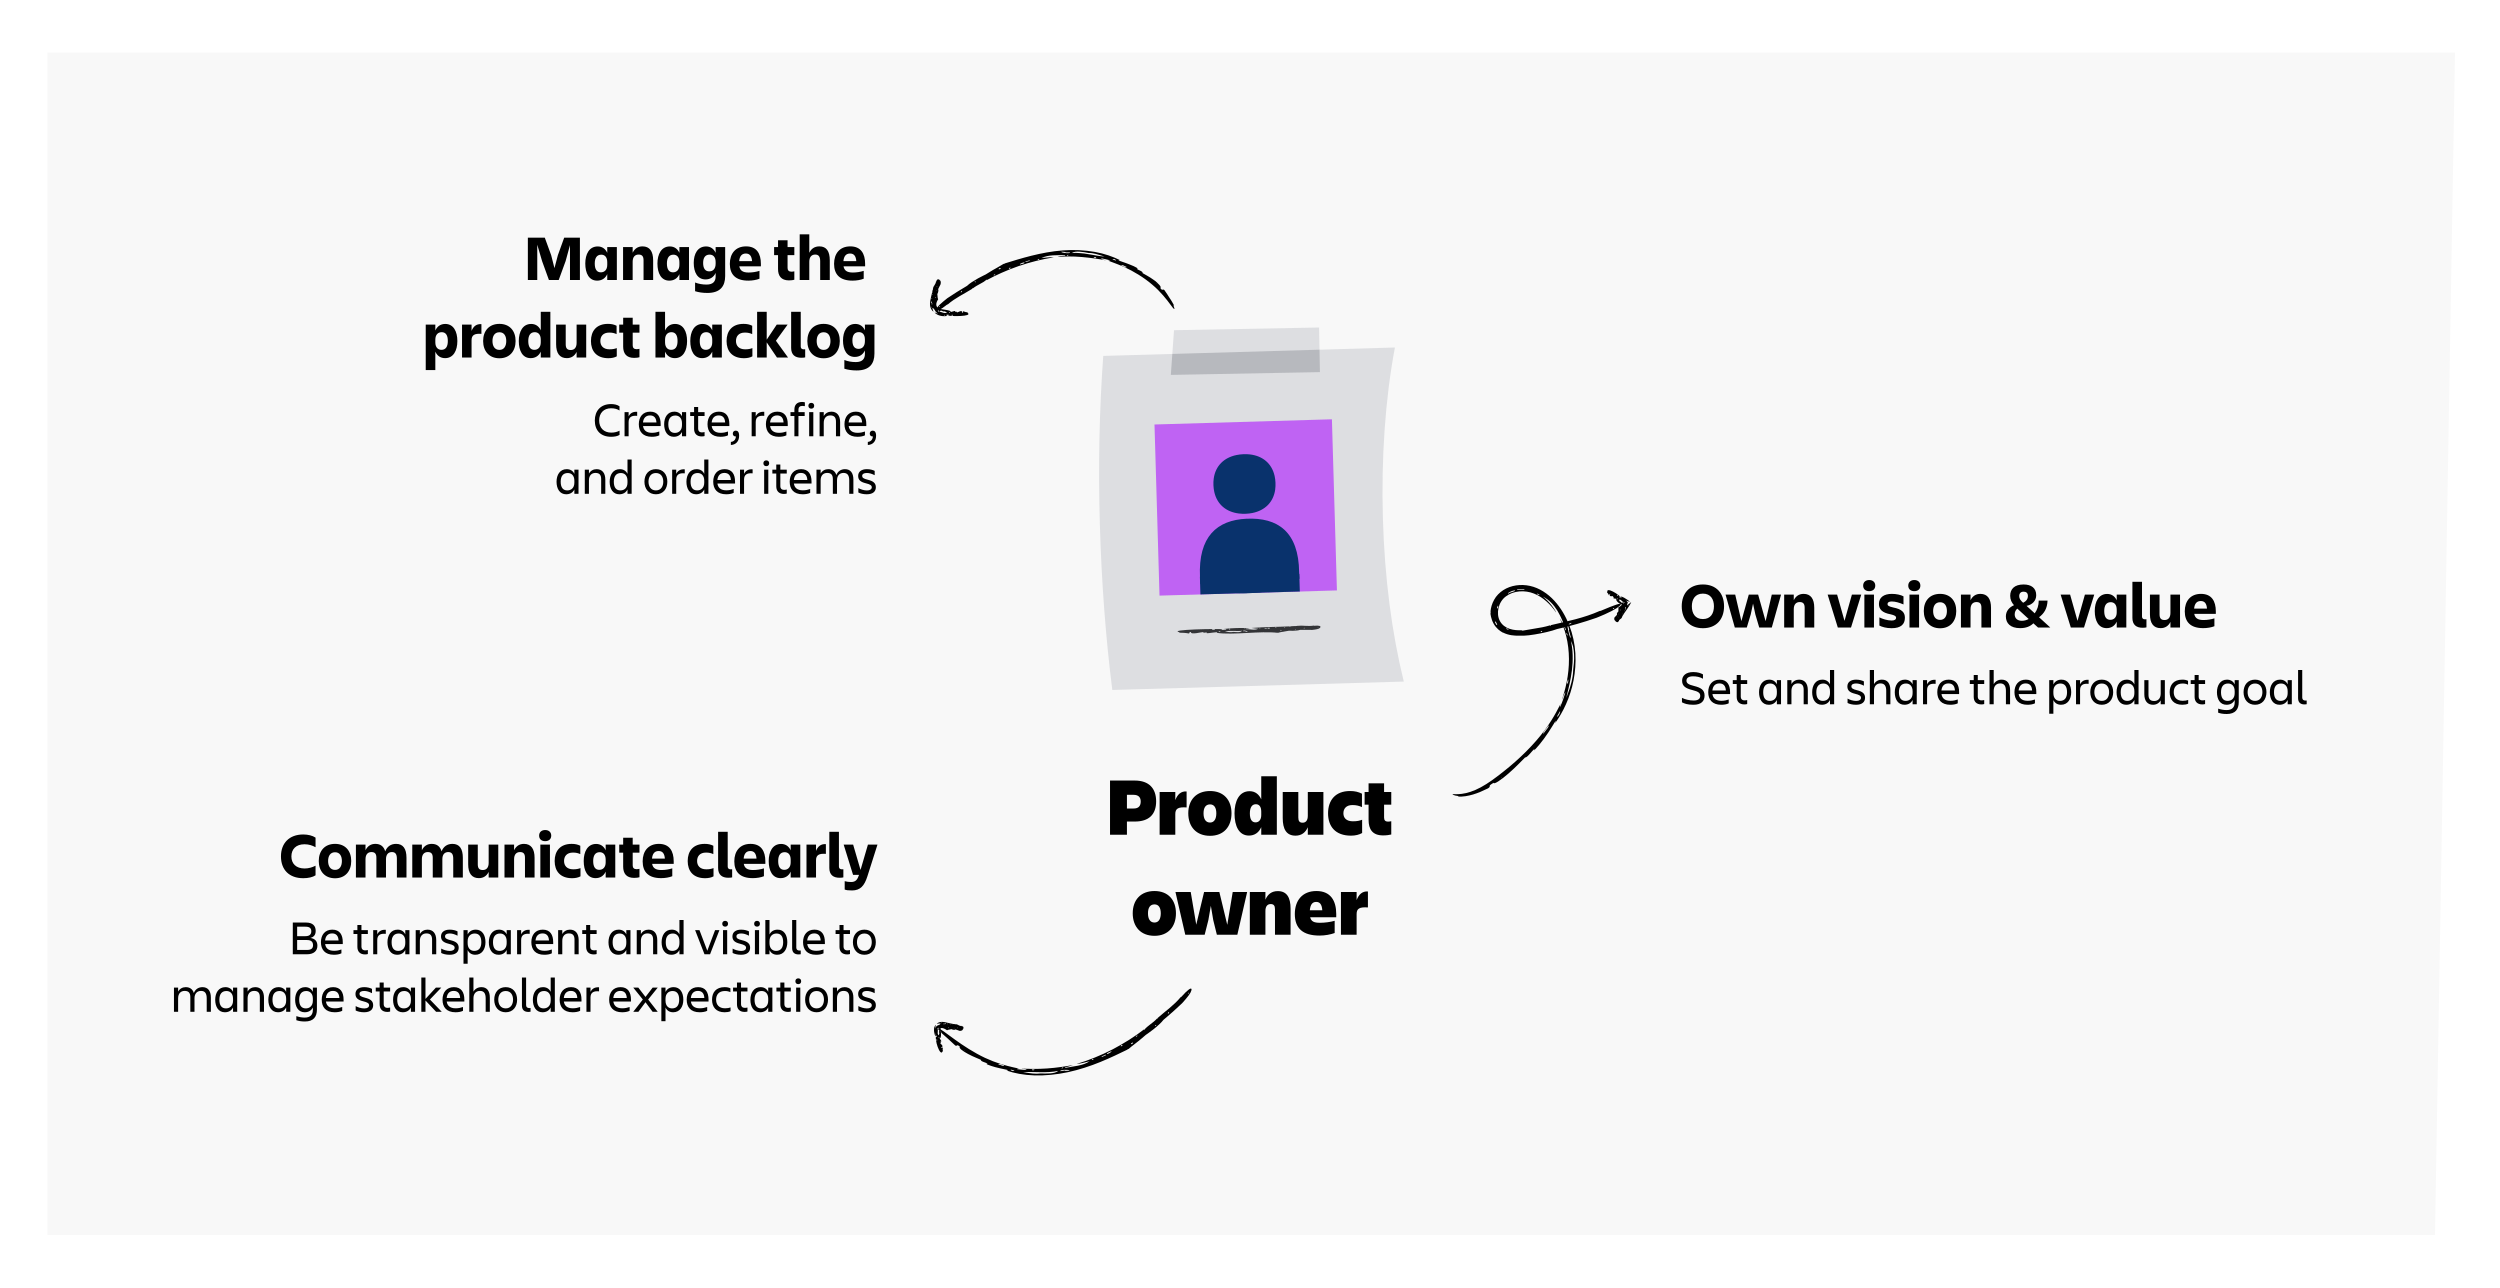
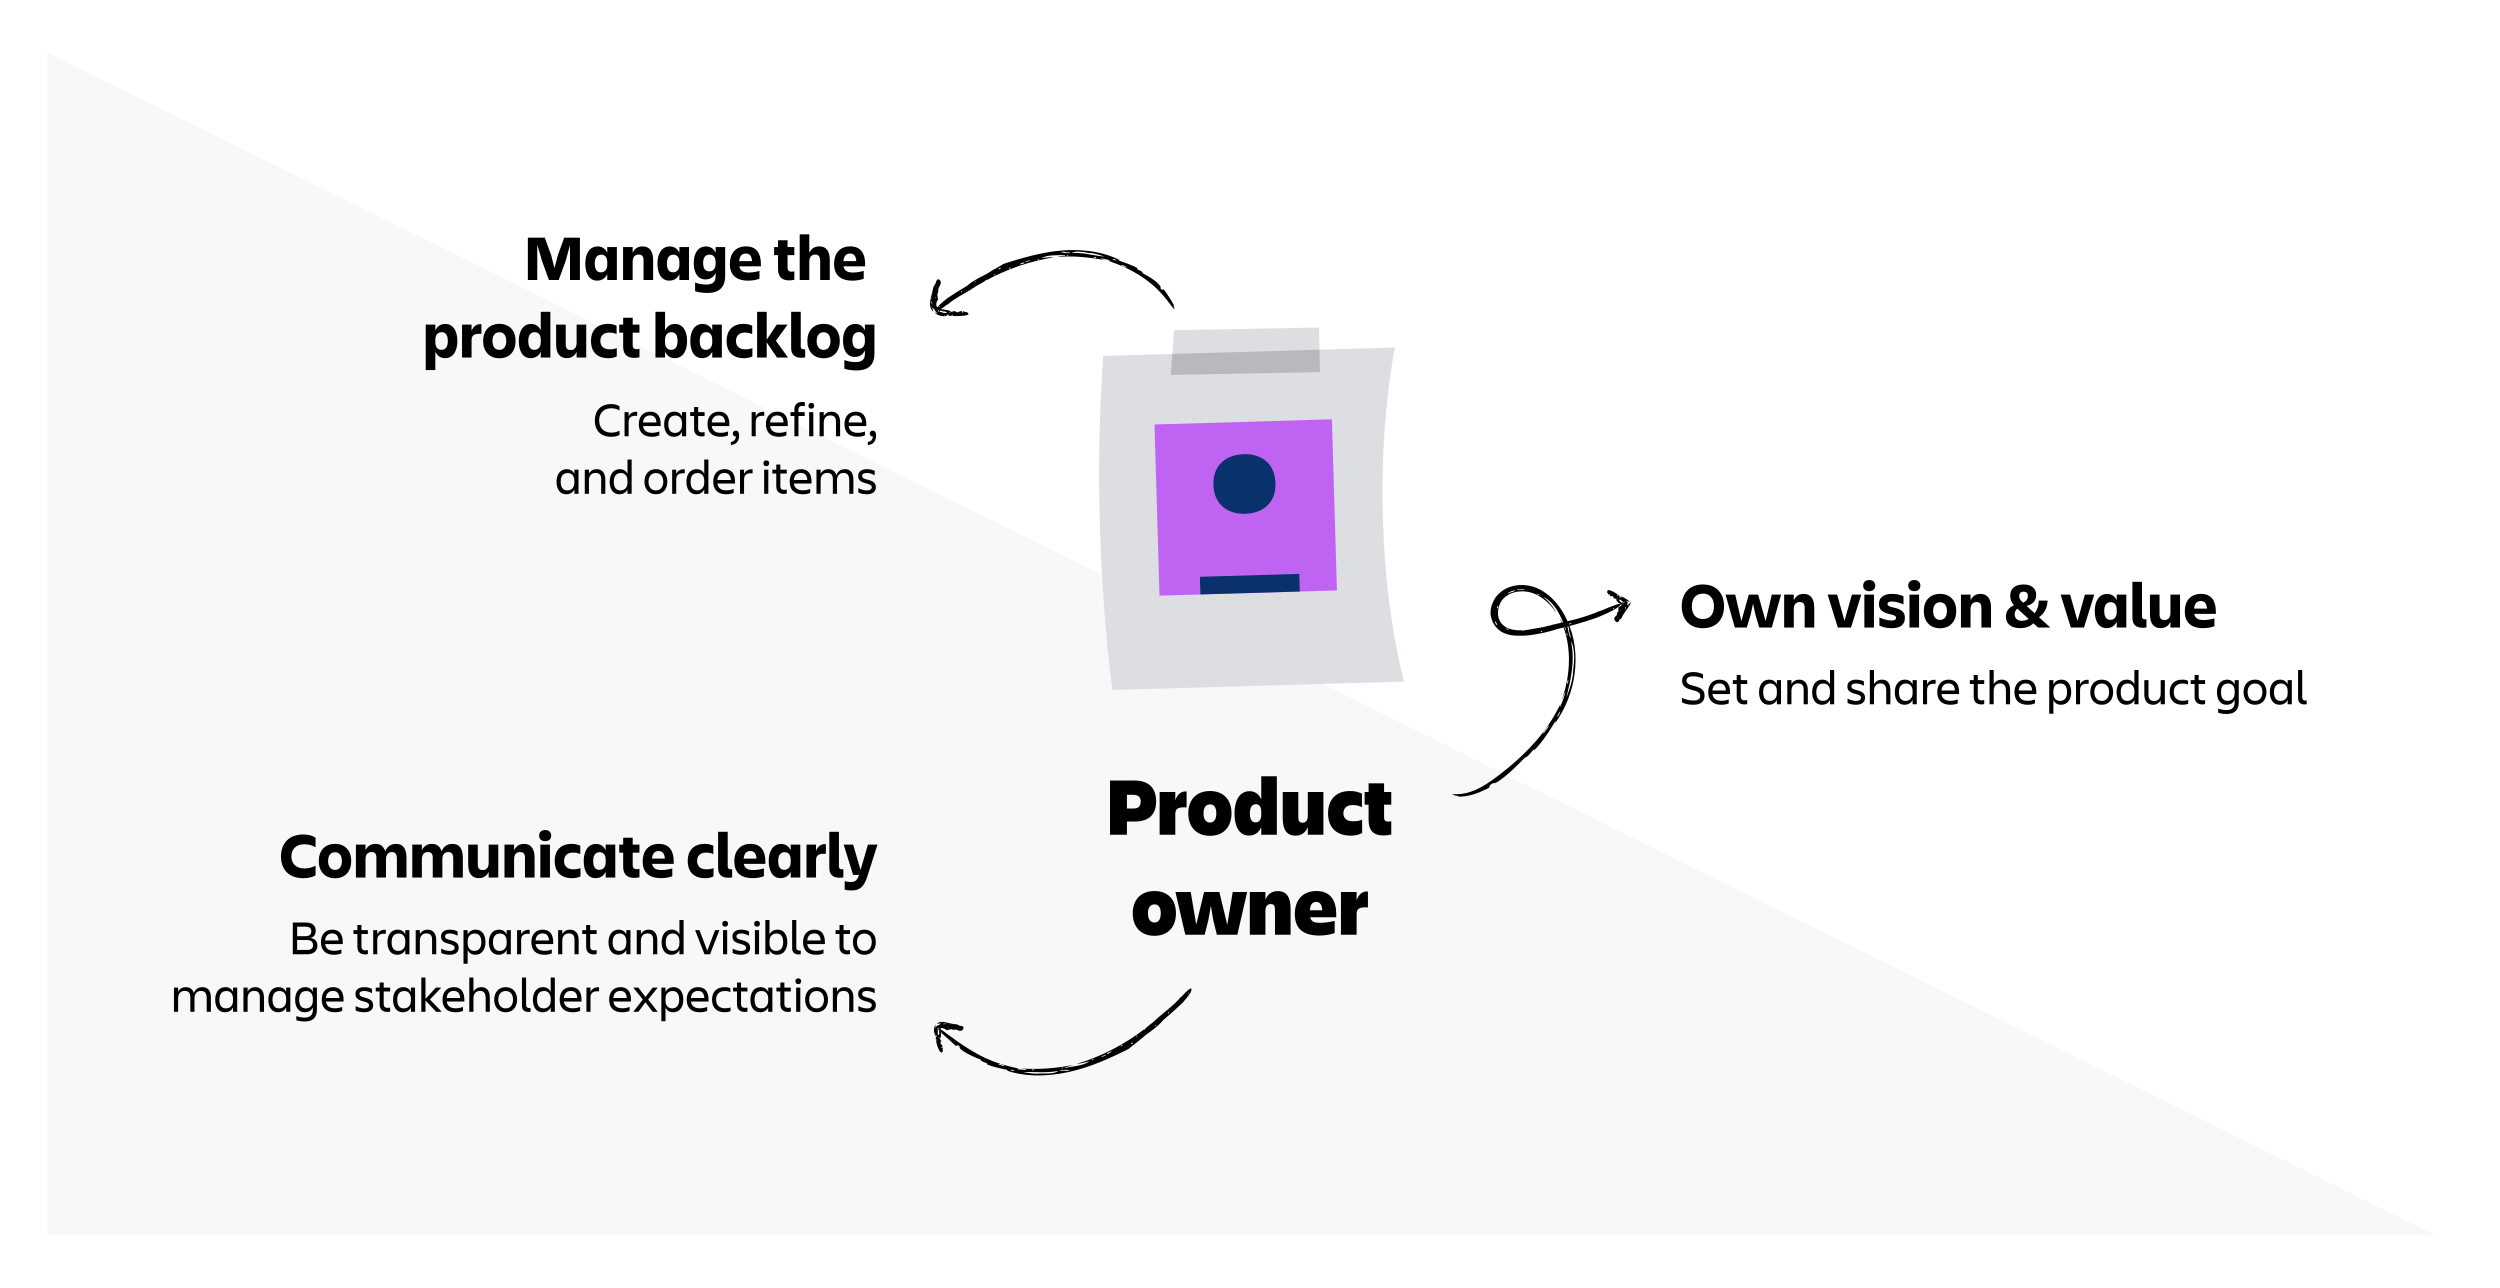
<svg xmlns="http://www.w3.org/2000/svg" width="1000" height="515" viewBox="0 0 1000 515" fill="none">
  <rect width="1000" height="515" fill="white" />
-   <path d="M974 494L982 21L19 21L19 494L974 494Z" fill="#F8F8F8" />
+   <path d="M974 494L19 21L19 494L974 494Z" fill="#F8F8F8" />
  <path d="M681.171 251.283C675.734 251.283 672.694 247.676 672.694 242.497C672.694 237.37 675.734 233.789 681.171 233.789C686.582 233.789 689.622 237.37 689.622 242.497C689.622 247.676 686.582 251.283 681.171 251.283ZM681.171 237.447C678.002 237.447 676.739 239.792 676.739 242.497C676.739 245.306 678.002 247.625 681.171 247.625C684.314 247.625 685.577 245.306 685.577 242.497C685.577 239.792 684.314 237.447 681.171 237.447ZM708.715 251H703.691L702.145 245.77L701.217 241.441L700.29 245.77L698.718 251H693.926L690.215 237.834H694.08L696.554 248.449L699.517 237.834H703.253L706.242 248.475L708.715 237.834H712.425L708.715 251ZM725.702 243.116V251H721.863V243.116C721.863 241.518 721.27 240.823 719.879 240.823C718.462 240.823 717.508 241.75 717.508 243.683V251H713.669V237.834H717.508V240.101C718.281 238.478 719.621 237.55 721.45 237.55C724.336 237.55 725.702 239.586 725.702 243.116ZM740.406 251H735.124L731.053 237.834H734.84L737.803 248.346L740.766 237.834H744.502L740.406 251ZM745.261 234.252C745.261 232.835 746.266 232.011 747.683 232.011C749.1 232.011 750.105 232.835 750.105 234.252C750.105 235.67 749.1 236.468 747.683 236.468C746.266 236.468 745.261 235.67 745.261 234.252ZM745.75 251V237.834H749.589V251H745.75ZM761.96 247.109C761.96 249.634 760.44 251.283 756.652 251.283C754.565 251.283 752.813 250.794 751.757 250.227V246.955C752.942 247.547 754.952 248.217 756.678 248.217C757.837 248.217 758.43 247.779 758.43 247.109C758.43 246.465 757.889 246.105 756.214 245.718C752.736 245.074 751.576 243.631 751.576 241.57C751.576 239.019 753.483 237.55 756.755 237.55C758.61 237.55 760.337 237.963 761.393 238.53V241.776C759.692 241.055 758.146 240.591 756.704 240.591C755.57 240.591 755.003 240.977 755.003 241.621C755.003 242.214 755.441 242.575 757.27 242.987C760.826 243.683 761.96 244.997 761.96 247.109ZM763.302 234.252C763.302 232.835 764.306 232.011 765.724 232.011C767.141 232.011 768.145 232.835 768.145 234.252C768.145 235.67 767.141 236.468 765.724 236.468C764.306 236.468 763.302 235.67 763.302 234.252ZM763.791 251V237.834H767.63V251H763.791ZM776.033 251.309C771.91 251.309 769.514 248.449 769.514 244.404C769.514 240.333 771.91 237.55 776.033 237.55C780.129 237.55 782.5 240.333 782.5 244.404C782.5 248.449 780.129 251.309 776.033 251.309ZM776.033 240.9C774.1 240.9 773.25 242.42 773.25 244.404C773.25 246.388 774.1 247.96 776.033 247.96C777.939 247.96 778.764 246.388 778.764 244.404C778.764 242.42 777.939 240.9 776.033 240.9ZM796.406 243.116V251H792.567V243.116C792.567 241.518 791.974 240.823 790.583 240.823C789.166 240.823 788.212 241.75 788.212 243.683V251H784.373V237.834H788.212V240.101C788.985 238.478 790.325 237.55 792.154 237.55C795.04 237.55 796.406 239.586 796.406 243.116ZM807.683 238.478C807.683 239.483 808.25 240.204 809.254 241.106C810.465 240.513 811.161 239.612 811.161 238.401C811.161 237.19 810.491 236.674 809.461 236.674C808.301 236.674 807.683 237.319 807.683 238.478ZM820.05 250.948V251H815.206L813.351 249.325C812.14 250.536 810.414 251.258 808.069 251.258C804.127 251.258 802.349 249.299 802.349 246.568C802.349 244.404 803.715 242.91 805.596 242.085C804.694 241.055 804.076 239.895 804.076 238.323C804.076 235.618 805.776 233.789 809.435 233.789C812.501 233.789 814.485 235.206 814.485 238.091C814.485 240.385 812.81 241.931 810.62 242.343L813.892 245.332C814.949 243.837 815.49 242.214 815.49 240.23H819.02C818.891 243.425 817.68 245.332 815.619 246.903L820.05 250.948ZM808.739 248.32C809.641 248.32 810.569 248.089 811.47 247.599L807.786 244.224C807.502 243.966 807.219 243.708 806.936 243.451C806.291 243.966 805.879 244.739 805.879 245.77C805.879 247.341 806.987 248.32 808.739 248.32ZM833.604 251H828.322L824.251 237.834H828.039L831.002 248.346L833.965 237.834H837.701L833.604 251ZM841.691 244.404C841.691 246.774 842.541 247.934 844.139 247.934C845.478 247.934 846.689 247.032 846.689 244.945V243.889C846.689 241.776 845.633 240.874 844.293 240.874C842.567 240.874 841.691 242.137 841.691 244.404ZM846.689 251V248.655C845.891 250.407 844.448 251.258 842.644 251.258C839.423 251.258 837.903 248.346 837.903 244.404C837.903 240.694 839.449 237.576 842.876 237.576C844.68 237.576 845.968 238.555 846.689 240.127V237.834H850.528V251H846.689ZM858.579 250.948C858.373 251.026 857.806 251.103 857.034 251.103C854.534 251.103 852.963 249.918 852.963 247.161V232.732H856.802V246.646C856.802 247.444 857.343 247.728 858.013 247.728C858.219 247.728 858.348 247.728 858.579 247.702V250.948ZM859.98 245.718V237.834H863.819V245.718C863.819 247.316 864.411 248.011 865.828 248.011C867.246 248.011 868.173 247.084 868.173 245.151V237.834H872.012V251H868.173V248.758C867.4 250.356 866.06 251.258 864.257 251.258C861.371 251.258 859.98 249.248 859.98 245.718ZM880.299 240.41C878.65 240.41 877.826 241.518 877.645 243.451H882.799C882.644 241.415 881.871 240.41 880.299 240.41ZM885.762 250.485C884.576 250.974 882.876 251.258 881.304 251.258C876.177 251.258 873.91 248.758 873.91 244.533C873.91 240.462 876.151 237.55 880.402 237.55C884.628 237.55 886.328 240.436 886.328 244.533V245.538H877.697C878.006 247.238 879.114 248.011 881.407 248.011C882.953 248.011 884.473 247.754 885.762 247.341V250.485Z" fill="black" />
  <path d="M681.828 278.216C681.828 280.419 680.514 281.907 677.364 281.907C674.91 281.907 673.77 281.424 672.784 280.921V279.144C673.963 279.762 675.78 280.206 677.461 280.206C679.374 280.206 680.089 279.453 680.089 278.332C680.089 277.211 679.393 276.612 676.978 276.032C674.118 275.337 672.842 274.351 672.842 272.264C672.842 270.293 674.35 268.825 677.306 268.825C679.142 268.825 680.321 269.269 681.19 269.752V271.491C679.915 270.757 678.543 270.525 677.229 270.525C675.567 270.525 674.581 271.105 674.581 272.264C674.581 273.308 675.393 273.83 677.635 274.39C680.321 275.066 681.828 275.936 681.828 278.216ZM687.776 273.366C686.017 273.366 685.128 274.506 684.954 276.187H690.346C690.249 274.39 689.437 273.366 687.776 273.366ZM691.486 281.327C690.693 281.752 689.476 281.907 688.491 281.907C684.877 281.907 683.292 279.82 683.292 276.863C683.292 273.945 684.916 271.858 687.853 271.858C690.829 271.858 692.027 273.926 692.027 276.863V277.617H684.974C685.205 279.26 686.268 280.322 688.549 280.322C689.669 280.322 690.616 280.11 691.486 279.801V281.327ZM696.305 278.719C696.305 279.569 696.808 280.149 697.832 280.149C698.219 280.149 698.586 280.071 698.876 280.013V281.617C698.586 281.694 698.257 281.772 697.755 281.772C695.687 281.772 694.682 280.554 694.682 278.757V273.598H693.117V272.052H694.682V270.003H696.305V272.052H698.876V273.598H696.305V278.719ZM705.278 276.883C705.278 279.202 706.206 280.361 707.926 280.361C709.414 280.361 710.747 279.414 710.747 277.269V276.496C710.747 274.351 709.53 273.404 708.119 273.404C706.245 273.404 705.278 274.641 705.278 276.883ZM710.747 281.714V279.975C710.129 281.25 708.969 281.907 707.481 281.907C704.911 281.907 703.617 279.723 703.617 276.883C703.617 274.158 704.969 271.858 707.675 271.858C709.085 271.858 710.167 272.496 710.747 273.752V272.052H712.409V281.714H710.747ZM723.128 276.052V281.714H721.466V275.878C721.466 274.139 720.77 273.366 719.186 273.366C717.64 273.366 716.577 274.39 716.577 276.342V281.714H714.915V272.052H716.577V273.636C717.195 272.496 718.336 271.858 719.63 271.858C721.853 271.858 723.128 273.385 723.128 276.052ZM726.527 276.883C726.527 279.202 727.455 280.361 729.175 280.361C730.663 280.361 731.996 279.414 731.996 277.269V276.496C731.996 274.351 730.779 273.404 729.368 273.404C727.494 273.404 726.527 274.641 726.527 276.883ZM731.996 281.714V279.975C731.378 281.25 730.218 281.907 728.73 281.907C726.16 281.907 724.866 279.723 724.866 276.883C724.866 274.158 726.218 271.858 728.924 271.858C730.334 271.858 731.416 272.496 731.996 273.752V268.013H733.658V281.714H731.996ZM746.02 279.086C746.02 280.69 744.977 281.907 742.387 281.907C740.938 281.907 739.759 281.578 739.025 281.192V279.434C739.856 279.917 741.247 280.38 742.465 280.38C743.74 280.38 744.397 279.859 744.397 279.105C744.397 278.371 743.837 277.946 742.001 277.501C739.856 276.979 738.948 276.148 738.948 274.564C738.948 272.883 740.242 271.858 742.445 271.858C743.701 271.858 744.841 272.168 745.556 272.554V274.274C744.397 273.694 743.45 273.385 742.426 273.385C741.208 273.385 740.551 273.81 740.551 274.564C740.551 275.24 741.015 275.665 742.793 276.09C744.938 276.612 746.02 277.404 746.02 279.086ZM756.153 276.052V281.714H754.491V276.342C754.491 274.351 753.795 273.366 752.21 273.366C750.664 273.366 749.602 274.39 749.602 276.342V281.714H747.94V268.013H749.602V273.656C750.239 272.515 751.399 271.858 752.79 271.858C754.954 271.858 756.153 273.327 756.153 276.052ZM759.571 276.883C759.571 279.202 760.498 280.361 762.218 280.361C763.706 280.361 765.04 279.414 765.04 277.269V276.496C765.04 274.351 763.822 273.404 762.412 273.404C760.537 273.404 759.571 274.641 759.571 276.883ZM765.04 281.714V279.975C764.421 281.25 763.262 281.907 761.774 281.907C759.204 281.907 757.909 279.723 757.909 276.883C757.909 274.158 759.262 271.858 761.967 271.858C763.378 271.858 764.46 272.496 765.04 273.752V272.052H766.702V281.714H765.04ZM770.831 276.013V281.714H769.208V272.052H770.831V273.752C771.391 272.612 772.357 271.8 774.251 271.916V273.54C772.126 273.327 770.831 273.965 770.831 276.013ZM779.395 273.366C777.637 273.366 776.748 274.506 776.574 276.187H781.965C781.869 274.39 781.057 273.366 779.395 273.366ZM783.105 281.327C782.313 281.752 781.096 281.907 780.11 281.907C776.497 281.907 774.912 279.82 774.912 276.863C774.912 273.945 776.535 271.858 779.472 271.858C782.448 271.858 783.646 273.926 783.646 276.863V277.617H776.593C776.825 279.26 777.888 280.322 780.168 280.322C781.289 280.322 782.236 280.11 783.105 279.801V281.327ZM791.114 278.719C791.114 279.569 791.617 280.149 792.641 280.149C793.027 280.149 793.395 280.071 793.684 280.013V281.617C793.395 281.694 793.066 281.772 792.564 281.772C790.496 281.772 789.491 280.554 789.491 278.757V273.598H787.926V272.052H789.491V270.003H791.114V272.052H793.684V273.598H791.114V278.719ZM804.029 276.052V281.714H802.367V276.342C802.367 274.351 801.671 273.366 800.087 273.366C798.541 273.366 797.478 274.39 797.478 276.342V281.714H795.816V268.013H797.478V273.656C798.116 272.515 799.275 271.858 800.666 271.858C802.831 271.858 804.029 273.327 804.029 276.052ZM810.268 273.366C808.51 273.366 807.621 274.506 807.447 276.187H812.839C812.742 274.39 811.93 273.366 810.268 273.366ZM813.979 281.327C813.186 281.752 811.969 281.907 810.983 281.907C807.37 281.907 805.785 279.82 805.785 276.863C805.785 273.945 807.408 271.858 810.346 271.858C813.322 271.858 814.52 273.926 814.52 276.863V277.617H807.466C807.698 279.26 808.761 280.322 811.041 280.322C812.162 280.322 813.109 280.11 813.979 279.801V281.327ZM826.819 276.883C826.819 274.564 825.891 273.404 824.171 273.404C822.683 273.404 821.35 274.351 821.35 276.496V277.269C821.35 279.414 822.567 280.361 823.978 280.361C825.852 280.361 826.819 279.124 826.819 276.883ZM824.422 281.907C823.012 281.907 821.93 281.269 821.35 280.013V285.482H819.688V272.052H821.35V273.791C821.968 272.515 823.128 271.858 824.616 271.858C827.186 271.858 828.481 274.042 828.481 276.883C828.481 279.607 827.128 281.907 824.422 281.907ZM832.03 276.013V281.714H830.407V272.052H832.03V273.752C832.591 272.612 833.557 271.8 835.45 271.916V273.54C833.325 273.327 832.03 273.965 832.03 276.013ZM840.71 281.907C837.812 281.907 836.111 279.762 836.111 276.863C836.111 273.965 837.812 271.858 840.71 271.858C843.59 271.858 845.271 273.965 845.271 276.863C845.271 279.762 843.59 281.907 840.71 281.907ZM840.71 273.404C838.643 273.404 837.734 275.028 837.734 276.863C837.734 278.699 838.643 280.361 840.71 280.361C842.759 280.361 843.648 278.699 843.648 276.863C843.648 275.028 842.759 273.404 840.71 273.404ZM848.284 276.883C848.284 279.202 849.212 280.361 850.932 280.361C852.42 280.361 853.753 279.414 853.753 277.269V276.496C853.753 274.351 852.536 273.404 851.125 273.404C849.251 273.404 848.284 274.641 848.284 276.883ZM853.753 281.714V279.975C853.135 281.25 851.975 281.907 850.487 281.907C847.917 281.907 846.623 279.723 846.623 276.883C846.623 274.158 847.975 271.858 850.681 271.858C852.091 271.858 853.173 272.496 853.753 273.752V268.013H855.415V281.714H853.753ZM857.728 277.714V272.052H859.39V277.888C859.39 279.627 860.085 280.4 861.67 280.4C863.216 280.4 864.279 279.376 864.279 277.424V272.052H865.941V281.714H864.279V280.129C863.66 281.269 862.52 281.907 861.225 281.907C859.003 281.907 857.728 280.38 857.728 277.714ZM875.273 279.975V281.463C874.693 281.772 873.804 281.907 872.915 281.907C869.475 281.907 867.871 279.82 867.871 276.863C867.871 273.945 869.475 271.858 872.915 271.858C873.785 271.858 874.461 271.974 875.215 272.322V273.868C874.596 273.578 873.939 273.404 873.031 273.404C870.519 273.404 869.495 274.989 869.495 276.863C869.495 278.738 870.538 280.322 873.07 280.322C874.055 280.322 874.674 280.187 875.273 279.975ZM879.469 278.719C879.469 279.569 879.972 280.149 880.996 280.149C881.382 280.149 881.749 280.071 882.039 280.013V281.617C881.749 281.694 881.421 281.772 880.919 281.772C878.851 281.772 877.846 280.554 877.846 278.757V273.598H876.281V272.052H877.846V270.003H879.469V272.052H882.039V273.598H879.469V278.719ZM893.872 280.941V279.975C893.254 281.25 892.095 281.907 890.607 281.907C888.056 281.907 886.78 279.723 886.78 276.883C886.78 274.158 888.114 271.858 890.8 271.858C892.21 271.858 893.293 272.496 893.872 273.752V272.052H895.496V280.844C895.496 283.685 894.162 285.598 890.703 285.598C889.08 285.598 888.191 285.385 887.264 285.076V283.453C888.326 283.801 889.428 284.033 890.626 284.033C893.041 284.033 893.872 282.738 893.872 280.941ZM888.404 276.883C888.404 279.202 889.331 280.361 891.051 280.361C892.539 280.361 893.872 279.414 893.872 277.269V276.496C893.872 274.351 892.655 273.404 891.244 273.404C889.37 273.404 888.404 274.641 888.404 276.883ZM902.023 281.907C899.124 281.907 897.424 279.762 897.424 276.863C897.424 273.965 899.124 271.858 902.023 271.858C904.902 271.858 906.583 273.965 906.583 276.863C906.583 279.762 904.902 281.907 902.023 281.907ZM902.023 273.404C899.955 273.404 899.047 275.028 899.047 276.863C899.047 278.699 899.955 280.361 902.023 280.361C904.071 280.361 904.96 278.699 904.96 276.863C904.96 275.028 904.071 273.404 902.023 273.404ZM909.597 276.883C909.597 279.202 910.524 280.361 912.244 280.361C913.732 280.361 915.066 279.414 915.066 277.269V276.496C915.066 274.351 913.848 273.404 912.438 273.404C910.563 273.404 909.597 274.641 909.597 276.883ZM915.066 281.714V279.975C914.447 281.25 913.288 281.907 911.8 281.907C909.23 281.907 907.935 279.723 907.935 276.883C907.935 274.158 909.288 271.858 911.993 271.858C913.404 271.858 914.486 272.496 915.066 273.752V272.052H916.727V281.714H915.066ZM922.673 281.694C922.538 281.733 922.248 281.772 921.823 281.772C920.238 281.772 919.234 281.018 919.234 279.24V268.013H920.895V279.047C920.895 279.917 921.475 280.226 922.19 280.226C922.364 280.226 922.48 280.226 922.673 280.206V281.694Z" fill="black" />
  <path d="M216.837 104.451L214.904 97.88V112H211.143V95.072H217.919L220.47 102.08L221.784 107.259L223.149 102.08L225.674 95.072H231.961V112H227.993V98.061L226.241 104.451L223.484 112H219.568L216.837 104.451ZM237.902 105.404C237.902 107.774 238.752 108.934 240.35 108.934C241.689 108.934 242.9 108.032 242.9 105.945V104.889C242.9 102.776 241.844 101.874 240.504 101.874C238.778 101.874 237.902 103.137 237.902 105.404ZM242.9 112V109.655C242.102 111.407 240.659 112.258 238.855 112.258C235.635 112.258 234.114 109.346 234.114 105.404C234.114 101.694 235.66 98.576 239.087 98.576C240.891 98.576 242.179 99.555 242.9 101.127V98.834H246.739V112H242.9ZM261.258 104.116V112H257.419V104.116C257.419 102.518 256.826 101.823 255.435 101.823C254.018 101.823 253.064 102.75 253.064 104.683V112H249.225V98.834H253.064V101.101C253.837 99.478 255.177 98.55 257.006 98.55C259.892 98.55 261.258 100.586 261.258 104.116ZM266.762 105.404C266.762 107.774 267.612 108.934 269.21 108.934C270.55 108.934 271.761 108.032 271.761 105.945V104.889C271.761 102.776 270.704 101.874 269.365 101.874C267.638 101.874 266.762 103.137 266.762 105.404ZM271.761 112V109.655C270.962 111.407 269.519 112.258 267.716 112.258C264.495 112.258 262.975 109.346 262.975 105.404C262.975 101.694 264.521 98.576 267.947 98.576C269.751 98.576 271.039 99.555 271.761 101.127V98.834H275.6V112H271.761ZM286.253 110.583V109.166C285.454 110.918 284.012 111.768 282.208 111.768C279.013 111.768 277.493 108.96 277.493 105.172C277.493 101.565 279.039 98.576 282.44 98.576C284.243 98.576 285.532 99.555 286.253 101.127V98.834H290.066V110.428C290.066 114.473 288.108 117.179 282.955 117.179C281.023 117.179 279.425 116.921 278.034 116.483V113.005C279.503 113.572 280.997 113.829 282.62 113.829C285.326 113.829 286.253 112.464 286.253 110.583ZM281.255 105.172C281.255 107.414 282.105 108.547 283.702 108.547C285.12 108.547 286.253 107.62 286.253 105.481V104.786C286.253 102.75 285.197 101.848 283.857 101.848C282.131 101.848 281.255 103.034 281.255 105.172ZM298.326 101.41C296.677 101.41 295.852 102.518 295.672 104.451H300.825C300.67 102.415 299.897 101.41 298.326 101.41ZM303.788 111.485C302.603 111.974 300.902 112.258 299.33 112.258C294.203 112.258 291.936 109.758 291.936 105.533C291.936 101.462 294.177 98.55 298.429 98.55C302.654 98.55 304.355 101.436 304.355 105.533V106.538H295.723C296.032 108.238 297.14 109.011 299.433 109.011C300.979 109.011 302.5 108.754 303.788 108.341V111.485ZM315.027 107.182C315.027 108.135 315.542 108.676 316.573 108.676C317.011 108.676 317.398 108.599 317.733 108.522V111.897C317.166 112.052 316.547 112.155 315.568 112.155C312.451 112.155 311.214 110.325 311.214 107.62V102.055H309.642V98.834H311.214V96.103H315.027V98.834H317.733V102.055H315.027V107.182ZM331.911 104.116V112H328.072V104.451C328.072 102.699 327.48 101.823 326.088 101.823C324.671 101.823 323.718 102.75 323.718 104.683V112H319.879V93.732H323.718V101.127C324.491 99.478 325.857 98.55 327.763 98.55C330.597 98.55 331.911 100.534 331.911 104.116ZM340.018 101.41C338.369 101.41 337.545 102.518 337.364 104.451H342.518C342.363 102.415 341.59 101.41 340.018 101.41ZM345.481 111.485C344.295 111.974 342.595 112.258 341.023 112.258C335.896 112.258 333.628 109.758 333.628 105.533C333.628 101.462 335.87 98.55 340.121 98.55C344.347 98.55 346.047 101.436 346.047 105.533V106.538H337.416C337.725 108.238 338.833 109.011 341.126 109.011C342.672 109.011 344.192 108.754 345.481 108.341V111.485ZM179.131 136.404C179.131 134.059 178.281 132.874 176.683 132.874C175.292 132.874 174.132 133.776 174.132 135.889V136.945C174.132 139.032 175.266 139.934 176.554 139.934C178.255 139.934 179.131 138.723 179.131 136.404ZM178.049 143.258C176.297 143.258 174.905 142.407 174.132 140.655V148.024H170.293V129.834H174.132V132.204C174.854 130.581 176.219 129.576 178.1 129.576C181.424 129.576 182.944 132.617 182.944 136.404C182.944 140.269 181.347 143.258 178.049 143.258ZM188.625 136.095V143H184.812V129.834H188.625V132.359C189.346 130.581 190.506 129.525 192.567 129.653V133.544C189.887 133.338 188.625 133.982 188.625 136.095ZM199.771 143.309C195.648 143.309 193.252 140.449 193.252 136.404C193.252 132.333 195.648 129.55 199.771 129.55C203.867 129.55 206.238 132.333 206.238 136.404C206.238 140.449 203.867 143.309 199.771 143.309ZM199.771 132.9C197.838 132.9 196.988 134.42 196.988 136.404C196.988 138.388 197.838 139.96 199.771 139.96C201.677 139.96 202.502 138.388 202.502 136.404C202.502 134.42 201.677 132.9 199.771 132.9ZM211.306 136.404C211.306 138.774 212.156 139.934 213.754 139.934C215.094 139.934 216.305 139.032 216.305 136.945V135.889C216.305 133.776 215.248 132.874 213.908 132.874C212.182 132.874 211.306 134.137 211.306 136.404ZM216.305 143V140.655C215.506 142.407 214.063 143.258 212.259 143.258C209.039 143.258 207.519 140.346 207.519 136.404C207.519 132.694 209.064 129.576 212.491 129.576C214.295 129.576 215.583 130.555 216.305 132.127V124.732H220.144V143H216.305ZM222.449 137.718V129.834H226.288V137.718C226.288 139.316 226.881 140.011 228.298 140.011C229.715 140.011 230.642 139.084 230.642 137.151V129.834H234.482V143H230.642V140.758C229.869 142.356 228.53 143.258 226.726 143.258C223.84 143.258 222.449 141.248 222.449 137.718ZM246.711 139.238V142.536C245.861 143.026 244.675 143.283 243.361 143.283C238.595 143.283 236.379 140.423 236.379 136.404C236.379 132.41 238.595 129.55 243.181 129.55C244.598 129.55 245.551 129.782 246.634 130.298V133.647C245.809 133.261 244.933 133.029 243.722 133.029C241.171 133.029 240.141 134.575 240.141 136.404C240.141 138.233 241.249 139.728 243.799 139.728C245.165 139.728 245.938 139.522 246.711 139.238ZM253.079 138.182C253.079 139.135 253.595 139.676 254.625 139.676C255.063 139.676 255.45 139.599 255.785 139.522V142.897C255.218 143.052 254.6 143.155 253.62 143.155C250.503 143.155 249.266 141.325 249.266 138.62V133.055H247.694V129.834H249.266V127.103H253.079V129.834H255.785V133.055H253.079V138.182ZM271.021 136.404C271.021 134.059 270.171 132.874 268.573 132.874C267.182 132.874 266.022 133.776 266.022 135.889V136.945C266.022 139.032 267.156 139.934 268.444 139.934C270.145 139.934 271.021 138.723 271.021 136.404ZM269.939 143.258C268.187 143.258 266.795 142.407 266.022 140.655V143H262.183V124.732H266.022V132.204C266.744 130.581 268.109 129.576 269.99 129.576C273.314 129.576 274.834 132.617 274.834 136.404C274.834 140.269 273.237 143.258 269.939 143.258ZM279.897 136.404C279.897 138.774 280.747 139.934 282.344 139.934C283.684 139.934 284.895 139.032 284.895 136.945V135.889C284.895 133.776 283.839 132.874 282.499 132.874C280.773 132.874 279.897 134.137 279.897 136.404ZM284.895 143V140.655C284.096 142.407 282.653 143.258 280.85 143.258C277.629 143.258 276.109 140.346 276.109 136.404C276.109 132.694 277.655 129.576 281.082 129.576C282.885 129.576 284.174 130.555 284.895 132.127V129.834H288.734V143H284.895ZM300.959 139.238V142.536C300.109 143.026 298.924 143.283 297.61 143.283C292.843 143.283 290.627 140.423 290.627 136.404C290.627 132.41 292.843 129.55 297.429 129.55C298.846 129.55 299.8 129.782 300.882 130.298V133.647C300.057 133.261 299.181 133.029 297.97 133.029C295.42 133.029 294.389 134.575 294.389 136.404C294.389 138.233 295.497 139.728 298.048 139.728C299.413 139.728 300.186 139.522 300.959 139.238ZM306.684 143H302.845V124.732H306.684V135.863L310.703 129.834H315.057L310.368 136.301L315.212 143H310.78L306.684 136.945V143ZM322.073 142.948C321.866 143.026 321.3 143.103 320.527 143.103C318.027 143.103 316.456 141.918 316.456 139.161V124.732H320.295V138.646C320.295 139.444 320.836 139.728 321.506 139.728C321.712 139.728 321.841 139.728 322.073 139.702V142.948ZM329.453 143.309C325.331 143.309 322.935 140.449 322.935 136.404C322.935 132.333 325.331 129.55 329.453 129.55C333.55 129.55 335.921 132.333 335.921 136.404C335.921 140.449 333.55 143.309 329.453 143.309ZM329.453 132.9C327.521 132.9 326.671 134.42 326.671 136.404C326.671 138.388 327.521 139.96 329.453 139.96C331.36 139.96 332.185 138.388 332.185 136.404C332.185 134.42 331.36 132.9 329.453 132.9ZM345.962 141.583V140.166C345.163 141.918 343.72 142.768 341.916 142.768C338.722 142.768 337.201 139.96 337.201 136.172C337.201 132.565 338.747 129.576 342.148 129.576C343.952 129.576 345.24 130.555 345.962 132.127V129.834H349.775V141.428C349.775 145.473 347.817 148.179 342.664 148.179C340.731 148.179 339.134 147.921 337.742 147.483V144.005C339.211 144.572 340.705 144.829 342.329 144.829C345.034 144.829 345.962 143.464 345.962 141.583ZM340.963 136.172C340.963 138.414 341.813 139.547 343.411 139.547C344.828 139.547 345.962 138.62 345.962 136.481V135.786C345.962 133.75 344.905 132.848 343.565 132.848C341.839 132.848 340.963 134.034 340.963 136.172Z" fill="black" />
  <path d="M247.817 172.277V173.959C247.024 174.48 245.768 174.712 244.454 174.712C240.28 174.712 237.923 172.2 237.923 168.2C237.923 164.335 240.28 161.63 244.416 161.63C245.652 161.63 246.889 161.862 247.797 162.519V164.2C246.889 163.62 245.884 163.311 244.416 163.311C241.44 163.311 239.662 165.282 239.662 168.2C239.662 171.118 241.498 173.05 244.512 173.05C245.846 173.05 246.889 172.741 247.817 172.277ZM251.446 168.818V174.519H249.823V164.857H251.446V166.557C252.007 165.417 252.973 164.606 254.867 164.722V166.345C252.741 166.132 251.446 166.77 251.446 168.818ZM260.011 166.171C258.252 166.171 257.363 167.311 257.189 168.992H262.581C262.484 167.195 261.672 166.171 260.011 166.171ZM263.721 174.132C262.929 174.558 261.711 174.712 260.726 174.712C257.112 174.712 255.527 172.625 255.527 169.669C255.527 166.751 257.151 164.664 260.088 164.664C263.064 164.664 264.262 166.731 264.262 169.669V170.422H257.209C257.44 172.065 258.503 173.128 260.784 173.128C261.904 173.128 262.851 172.915 263.721 172.606V174.132ZM267.323 169.688C267.323 172.007 268.251 173.166 269.97 173.166C271.458 173.166 272.792 172.219 272.792 170.074V169.301C272.792 167.156 271.574 166.21 270.164 166.21C268.289 166.21 267.323 167.446 267.323 169.688ZM272.792 174.519V172.78C272.173 174.055 271.014 174.712 269.526 174.712C266.956 174.712 265.661 172.529 265.661 169.688C265.661 166.963 267.014 164.664 269.719 164.664C271.13 164.664 272.212 165.301 272.792 166.557V164.857H274.454V174.519H272.792ZM279.259 171.524C279.259 172.374 279.762 172.954 280.786 172.954C281.172 172.954 281.54 172.876 281.829 172.818V174.422C281.54 174.5 281.211 174.577 280.709 174.577C278.641 174.577 277.636 173.359 277.636 171.562V166.403H276.071V164.857H277.636V162.809H279.259V164.857H281.829V166.403H279.259V171.524ZM287.487 166.171C285.729 166.171 284.84 167.311 284.666 168.992H290.057C289.961 167.195 289.149 166.171 287.487 166.171ZM291.197 174.132C290.405 174.558 289.188 174.712 288.202 174.712C284.588 174.712 283.004 172.625 283.004 169.669C283.004 166.751 284.627 164.664 287.564 164.664C290.54 164.664 291.738 166.731 291.738 169.669V170.422H284.685C284.917 172.065 285.98 173.128 288.26 173.128C289.381 173.128 290.328 172.915 291.197 172.606V174.132ZM293.118 173.456C293.118 172.722 293.601 172.258 294.297 172.258C295.07 172.258 295.65 172.78 295.65 174.306C295.65 176.451 294.432 177.901 292.345 177.997V176.761C293.408 176.683 294.258 176.007 294.374 174.577H294.258C293.563 174.577 293.118 174.152 293.118 173.456ZM302.285 168.818V174.519H300.662V164.857H302.285V166.557C302.846 165.417 303.812 164.606 305.706 164.722V166.345C303.58 166.132 302.285 166.77 302.285 168.818ZM310.85 166.171C309.091 166.171 308.202 167.311 308.028 168.992H313.42C313.323 167.195 312.511 166.171 310.85 166.171ZM314.56 174.132C313.768 174.558 312.55 174.712 311.565 174.712C307.951 174.712 306.366 172.625 306.366 169.669C306.366 166.751 307.99 164.664 310.927 164.664C313.903 164.664 315.101 166.731 315.101 169.669V170.422H308.048C308.279 172.065 309.342 173.128 311.623 173.128C312.743 173.128 313.69 172.915 314.56 172.606V174.132ZM319.379 163.833V164.857H321.872V166.403H319.379V174.519H317.756V166.403H316.191V164.857H317.756V163.794C317.756 161.997 318.761 160.779 320.829 160.779C321.331 160.779 321.66 160.857 321.95 160.934V162.461C321.66 162.403 321.293 162.364 320.906 162.364C319.882 162.364 319.379 162.963 319.379 163.833ZM323.357 162.306C323.357 161.572 323.84 161.147 324.516 161.147C325.193 161.147 325.676 161.572 325.676 162.306C325.676 163.04 325.193 163.466 324.516 163.466C323.84 163.466 323.357 163.04 323.357 162.306ZM323.666 174.519V164.857H325.328V174.519H323.666ZM336.049 168.857V174.519H334.387V168.683C334.387 166.944 333.692 166.171 332.107 166.171C330.561 166.171 329.498 167.195 329.498 169.147V174.519H327.837V164.857H329.498V166.441C330.117 165.301 331.257 164.664 332.552 164.664C334.774 164.664 336.049 166.19 336.049 168.857ZM342.27 166.171C340.512 166.171 339.623 167.311 339.449 168.992H344.84C344.744 167.195 343.932 166.171 342.27 166.171ZM345.98 174.132C345.188 174.558 343.971 174.712 342.985 174.712C339.371 174.712 337.787 172.625 337.787 169.669C337.787 166.751 339.41 164.664 342.347 164.664C345.323 164.664 346.521 166.731 346.521 169.669V170.422H339.468C339.7 172.065 340.763 173.128 343.043 173.128C344.164 173.128 345.111 172.915 345.98 172.606V174.132ZM347.901 173.456C347.901 172.722 348.385 172.258 349.08 172.258C349.853 172.258 350.433 172.78 350.433 174.306C350.433 176.451 349.215 177.901 347.128 177.997V176.761C348.191 176.683 349.042 176.007 349.157 174.577H349.042C348.346 174.577 347.901 174.152 347.901 173.456ZM224.278 192.688C224.278 195.007 225.205 196.166 226.925 196.166C228.413 196.166 229.747 195.219 229.747 193.074V192.301C229.747 190.156 228.529 189.21 227.119 189.21C225.244 189.21 224.278 190.446 224.278 192.688ZM229.747 197.519V195.78C229.128 197.055 227.969 197.712 226.481 197.712C223.911 197.712 222.616 195.529 222.616 192.688C222.616 189.963 223.969 187.664 226.674 187.664C228.085 187.664 229.167 188.301 229.747 189.557V187.857H231.408V197.519H229.747ZM242.127 191.857V197.519H240.465V191.683C240.465 189.944 239.77 189.171 238.185 189.171C236.639 189.171 235.576 190.195 235.576 192.147V197.519H233.915V187.857H235.576V189.441C236.195 188.301 237.335 187.664 238.63 187.664C240.852 187.664 242.127 189.19 242.127 191.857ZM245.527 192.688C245.527 195.007 246.454 196.166 248.174 196.166C249.662 196.166 250.996 195.219 250.996 193.074V192.301C250.996 190.156 249.778 189.21 248.368 189.21C246.493 189.21 245.527 190.446 245.527 192.688ZM250.996 197.519V195.78C250.377 197.055 249.218 197.712 247.73 197.712C245.16 197.712 243.865 195.529 243.865 192.688C243.865 189.963 245.218 187.664 247.923 187.664C249.334 187.664 250.416 188.301 250.996 189.557V183.818H252.657V197.519H250.996ZM262.372 197.712C259.474 197.712 257.773 195.567 257.773 192.669C257.773 189.77 259.474 187.664 262.372 187.664C265.251 187.664 266.933 189.77 266.933 192.669C266.933 195.567 265.251 197.712 262.372 197.712ZM262.372 189.21C260.305 189.21 259.396 190.833 259.396 192.669C259.396 194.504 260.305 196.166 262.372 196.166C264.421 196.166 265.309 194.504 265.309 192.669C265.309 190.833 264.421 189.21 262.372 189.21ZM270.487 191.818V197.519H268.864V187.857H270.487V189.557C271.048 188.417 272.014 187.606 273.908 187.722V189.345C271.782 189.132 270.487 189.77 270.487 191.818ZM276.23 192.688C276.23 195.007 277.158 196.166 278.878 196.166C280.366 196.166 281.699 195.219 281.699 193.074V192.301C281.699 190.156 280.482 189.21 279.071 189.21C277.196 189.21 276.23 190.446 276.23 192.688ZM281.699 197.519V195.78C281.081 197.055 279.921 197.712 278.433 197.712C275.863 197.712 274.568 195.529 274.568 192.688C274.568 189.963 275.921 187.664 278.626 187.664C280.037 187.664 281.119 188.301 281.699 189.557V183.818H283.361V197.519H281.699ZM289.77 189.171C288.012 189.171 287.123 190.311 286.949 191.992H292.341C292.244 190.195 291.432 189.171 289.77 189.171ZM293.481 197.132C292.688 197.558 291.471 197.712 290.485 197.712C286.872 197.712 285.287 195.625 285.287 192.669C285.287 189.751 286.91 187.664 289.848 187.664C292.824 187.664 294.022 189.731 294.022 192.669V193.422H286.968C287.2 195.065 288.263 196.128 290.543 196.128C291.664 196.128 292.611 195.915 293.481 195.606V197.132ZM297.624 191.818V197.519H296.001V187.857H297.624V189.557C298.184 188.417 299.151 187.606 301.044 187.722V189.345C298.919 189.132 297.624 189.77 297.624 191.818ZM305.354 185.306C305.354 184.572 305.837 184.147 306.513 184.147C307.189 184.147 307.673 184.572 307.673 185.306C307.673 186.04 307.189 186.466 306.513 186.466C305.837 186.466 305.354 186.04 305.354 185.306ZM305.663 197.519V187.857H307.325V197.519H305.663ZM312.133 194.524C312.133 195.374 312.635 195.954 313.66 195.954C314.046 195.954 314.413 195.876 314.703 195.818V197.422C314.413 197.5 314.085 197.577 313.582 197.577C311.515 197.577 310.51 196.359 310.51 194.562V189.403H308.944V187.857H310.51V185.809H312.133V187.857H314.703V189.403H312.133V194.524ZM320.361 189.171C318.602 189.171 317.713 190.311 317.539 191.992H322.931C322.834 190.195 322.023 189.171 320.361 189.171ZM324.071 197.132C323.279 197.558 322.061 197.712 321.076 197.712C317.462 197.712 315.877 195.625 315.877 192.669C315.877 189.751 317.501 187.664 320.438 187.664C323.414 187.664 324.612 189.731 324.612 192.669V193.422H317.559C317.791 195.065 318.853 196.128 321.134 196.128C322.254 196.128 323.201 195.915 324.071 195.606V197.132ZM334.804 192.147V197.519H333.142V191.683C333.142 189.944 332.446 189.171 330.862 189.171C329.316 189.171 328.253 190.195 328.253 192.147V197.519H326.591V187.857H328.253V189.441C328.871 188.301 330.011 187.664 331.306 187.664C332.949 187.664 334.069 188.495 334.553 190.021C335.094 188.533 336.388 187.664 337.992 187.664C340.157 187.664 341.355 189.132 341.355 191.857V197.519H339.693V192.147C339.693 190.156 338.997 189.171 337.412 189.171C335.867 189.171 334.804 190.195 334.804 192.147ZM350.336 194.891C350.336 196.495 349.293 197.712 346.703 197.712C345.254 197.712 344.075 197.384 343.341 196.997V195.239C344.172 195.722 345.563 196.186 346.781 196.186C348.056 196.186 348.713 195.664 348.713 194.91C348.713 194.176 348.153 193.751 346.317 193.306C344.172 192.785 343.264 191.954 343.264 190.369C343.264 188.688 344.558 187.664 346.761 187.664C348.017 187.664 349.157 187.973 349.872 188.359V190.079C348.713 189.499 347.766 189.19 346.742 189.19C345.525 189.19 344.868 189.615 344.868 190.369C344.868 191.045 345.331 191.47 347.109 191.896C349.254 192.417 350.336 193.21 350.336 194.891Z" fill="black" />
  <path d="M126.22 346.285V350.124C125.086 350.871 123.283 351.283 121.324 351.283C115.656 351.283 112.384 347.908 112.384 342.549C112.384 337.319 115.656 333.789 121.299 333.789C123.205 333.789 124.983 334.227 126.22 335.051V338.89C124.88 338.169 123.566 337.705 121.788 337.705C118.387 337.705 116.558 339.689 116.558 342.575C116.558 345.46 118.439 347.393 121.84 347.393C123.54 347.393 124.88 346.929 126.22 346.285ZM134.023 351.309C129.901 351.309 127.505 348.449 127.505 344.404C127.505 340.333 129.901 337.55 134.023 337.55C138.12 337.55 140.49 340.333 140.49 344.404C140.49 348.449 138.12 351.309 134.023 351.309ZM134.023 340.9C132.091 340.9 131.241 342.42 131.241 344.404C131.241 346.388 132.091 347.96 134.023 347.96C135.93 347.96 136.755 346.388 136.755 344.404C136.755 342.42 135.93 340.9 134.023 340.9ZM154.396 343.683V351H150.557V343.116C150.557 341.518 149.965 340.823 148.573 340.823C147.156 340.823 146.203 341.75 146.203 343.683V351H142.364V337.834H146.203V340.101C146.976 338.478 148.316 337.55 150.145 337.55C152.232 337.55 153.52 338.607 154.087 340.539C154.834 338.633 156.329 337.55 158.442 337.55C161.276 337.55 162.59 339.534 162.59 343.116V351H158.751V343.451C158.751 341.699 158.158 340.823 156.767 340.823C155.35 340.823 154.396 341.75 154.396 343.683ZM176.941 343.683V351H173.102V343.116C173.102 341.518 172.51 340.823 171.118 340.823C169.701 340.823 168.748 341.75 168.748 343.683V351H164.909V337.834H168.748V340.101C169.521 338.478 170.861 337.55 172.69 337.55C174.777 337.55 176.065 338.607 176.632 340.539C177.379 338.633 178.874 337.55 180.986 337.55C183.821 337.55 185.135 339.534 185.135 343.116V351H181.296V343.451C181.296 341.699 180.703 340.823 179.312 340.823C177.895 340.823 176.941 341.75 176.941 343.683ZM187.273 345.718V337.834H191.112V345.718C191.112 347.316 191.705 348.011 193.122 348.011C194.539 348.011 195.467 347.084 195.467 345.151V337.834H199.306V351H195.467V348.758C194.694 350.356 193.354 351.258 191.55 351.258C188.664 351.258 187.273 349.248 187.273 345.718ZM213.828 343.116V351H209.989V343.116C209.989 341.518 209.396 340.823 208.005 340.823C206.588 340.823 205.635 341.75 205.635 343.683V351H201.796V337.834H205.635V340.101C206.408 338.478 207.747 337.55 209.577 337.55C212.462 337.55 213.828 339.586 213.828 343.116ZM215.648 334.252C215.648 332.835 216.653 332.011 218.07 332.011C219.487 332.011 220.492 332.835 220.492 334.252C220.492 335.67 219.487 336.468 218.07 336.468C216.653 336.468 215.648 335.67 215.648 334.252ZM216.138 351V337.834H219.977V351H216.138ZM232.193 347.238V350.536C231.342 351.026 230.157 351.283 228.843 351.283C224.076 351.283 221.861 348.423 221.861 344.404C221.861 340.41 224.076 337.55 228.663 337.55C230.08 337.55 231.033 337.782 232.115 338.298V341.647C231.291 341.261 230.415 341.029 229.204 341.029C226.653 341.029 225.622 342.575 225.622 344.404C225.622 346.233 226.73 347.728 229.281 347.728C230.647 347.728 231.42 347.522 232.193 347.238ZM237.273 344.404C237.273 346.774 238.123 347.934 239.721 347.934C241.06 347.934 242.271 347.032 242.271 344.945V343.889C242.271 341.776 241.215 340.874 239.875 340.874C238.149 340.874 237.273 342.137 237.273 344.404ZM242.271 351V348.655C241.473 350.407 240.03 351.258 238.226 351.258C235.005 351.258 233.485 348.346 233.485 344.404C233.485 340.694 235.031 337.576 238.458 337.576C240.262 337.576 241.55 338.555 242.271 340.127V337.834H246.11V351H242.271ZM253.079 346.182C253.079 347.135 253.595 347.676 254.625 347.676C255.063 347.676 255.45 347.599 255.785 347.522V350.897C255.218 351.052 254.6 351.155 253.62 351.155C250.503 351.155 249.266 349.325 249.266 346.62V341.055H247.694V337.834H249.266V335.103H253.079V337.834H255.785V341.055H253.079V346.182ZM263.452 340.41C261.803 340.41 260.978 341.518 260.798 343.451H265.951C265.796 341.415 265.023 340.41 263.452 340.41ZM268.914 350.485C267.729 350.974 266.028 351.258 264.456 351.258C259.329 351.258 257.062 348.758 257.062 344.533C257.062 340.462 259.303 337.55 263.555 337.55C267.78 337.55 269.481 340.436 269.481 344.533V345.538H260.849C261.158 347.238 262.266 348.011 264.559 348.011C266.105 348.011 267.626 347.754 268.914 347.341V350.485ZM285.409 347.238V350.536C284.559 351.026 283.374 351.283 282.06 351.283C277.293 351.283 275.077 348.423 275.077 344.404C275.077 340.41 277.293 337.55 281.879 337.55C283.297 337.55 284.25 337.782 285.332 338.298V341.647C284.508 341.261 283.632 341.029 282.421 341.029C279.87 341.029 278.839 342.575 278.839 344.404C278.839 346.233 279.947 347.728 282.498 347.728C283.863 347.728 284.636 347.522 285.409 347.238ZM292.86 350.948C292.654 351.026 292.087 351.103 291.314 351.103C288.815 351.103 287.243 349.918 287.243 347.161V332.732H291.082V346.646C291.082 347.444 291.623 347.728 292.293 347.728C292.499 347.728 292.628 347.728 292.86 347.702V350.948ZM300.112 340.41C298.463 340.41 297.639 341.518 297.458 343.451H302.611C302.457 341.415 301.684 340.41 300.112 340.41ZM305.574 350.485C304.389 350.974 302.689 351.258 301.117 351.258C295.99 351.258 293.722 348.758 293.722 344.533C293.722 340.462 295.964 337.55 300.215 337.55C304.441 337.55 306.141 340.436 306.141 344.533V345.538H297.51C297.819 347.238 298.927 348.011 301.22 348.011C302.766 348.011 304.286 347.754 305.574 347.341V350.485ZM311.273 344.404C311.273 346.774 312.123 347.934 313.721 347.934C315.061 347.934 316.272 347.032 316.272 344.945V343.889C316.272 341.776 315.215 340.874 313.875 340.874C312.149 340.874 311.273 342.137 311.273 344.404ZM316.272 351V348.655C315.473 350.407 314.03 351.258 312.226 351.258C309.006 351.258 307.486 348.346 307.486 344.404C307.486 340.694 309.031 337.576 312.458 337.576C314.262 337.576 315.55 338.555 316.272 340.127V337.834H320.111V351H316.272ZM326.41 344.095V351H322.596V337.834H326.41V340.359C327.131 338.581 328.291 337.525 330.352 337.653V341.544C327.672 341.338 326.41 341.982 326.41 344.095ZM337.346 350.948C337.14 351.026 336.573 351.103 335.8 351.103C333.301 351.103 331.729 349.918 331.729 347.161V332.732H335.568V346.646C335.568 347.444 336.109 347.728 336.779 347.728C336.985 347.728 337.114 347.728 337.346 347.702V350.948ZM340.813 356.179C339.241 356.179 338.572 356.076 337.876 355.818V352.469C338.726 352.701 339.525 352.804 340.427 352.804C342.282 352.804 342.977 351.85 343.622 349.944H341.225L337.464 337.834H341.251L344.214 347.985L347.177 337.834H350.991L346.945 350.562C345.76 354.298 344.137 356.179 340.813 356.179Z" fill="black" />
  <path d="M122.76 376.013H118.857V379.975H122.799C124.461 379.975 125.214 379.376 125.214 378.1C125.214 376.747 124.499 376.013 122.76 376.013ZM122.2 370.68H118.857V374.467H122.2C123.842 374.467 124.519 373.714 124.519 372.496C124.519 371.259 123.784 370.68 122.2 370.68ZM117.118 381.714V369.018H122.432C125.021 369.018 126.277 370.293 126.277 372.342C126.277 373.868 125.582 374.815 124.152 375.163C126.026 375.472 126.954 376.496 126.954 378.293C126.954 380.322 125.582 381.714 122.741 381.714H117.118ZM132.857 373.366C131.098 373.366 130.209 374.506 130.035 376.187H135.427C135.33 374.39 134.519 373.366 132.857 373.366ZM136.567 381.327C135.775 381.752 134.557 381.907 133.572 381.907C129.958 381.907 128.374 379.82 128.374 376.863C128.374 373.945 129.997 371.858 132.934 371.858C135.91 371.858 137.108 373.926 137.108 376.863V377.617H130.055C130.287 379.26 131.349 380.322 133.63 380.322C134.75 380.322 135.697 380.11 136.567 379.801V381.327ZM144.576 378.719C144.576 379.569 145.078 380.149 146.102 380.149C146.489 380.149 146.856 380.071 147.146 380.013V381.617C146.856 381.694 146.528 381.772 146.025 381.772C143.958 381.772 142.953 380.554 142.953 378.757V373.598H141.387V372.052H142.953V370.003H144.576V372.052H147.146V373.598H144.576V378.719ZM150.901 376.013V381.714H149.278V372.052H150.901V373.752C151.461 372.612 152.427 371.8 154.321 371.916V373.54C152.195 373.327 150.901 373.965 150.901 376.013ZM156.644 376.883C156.644 379.202 157.571 380.361 159.291 380.361C160.779 380.361 162.113 379.414 162.113 377.269V376.496C162.113 374.351 160.895 373.404 159.484 373.404C157.61 373.404 156.644 374.641 156.644 376.883ZM162.113 381.714V379.975C161.494 381.25 160.335 381.907 158.847 381.907C156.277 381.907 154.982 379.723 154.982 376.883C154.982 374.158 156.335 371.858 159.04 371.858C160.451 371.858 161.533 372.496 162.113 373.752V372.052H163.774V381.714H162.113ZM174.493 376.052V381.714H172.831V375.878C172.831 374.139 172.136 373.366 170.551 373.366C169.005 373.366 167.942 374.39 167.942 376.342V381.714H166.28V372.052H167.942V373.636C168.561 372.496 169.701 371.858 170.996 371.858C173.218 371.858 174.493 373.385 174.493 376.052ZM183.477 379.086C183.477 380.69 182.434 381.907 179.844 381.907C178.395 381.907 177.216 381.578 176.482 381.192V379.434C177.313 379.917 178.704 380.38 179.922 380.38C181.197 380.38 181.854 379.859 181.854 379.105C181.854 378.371 181.294 377.946 179.458 377.501C177.313 376.979 176.405 376.148 176.405 374.564C176.405 372.883 177.7 371.858 179.902 371.858C181.159 371.858 182.299 372.168 183.014 372.554V374.274C181.854 373.694 180.907 373.385 179.883 373.385C178.666 373.385 178.009 373.81 178.009 374.564C178.009 375.24 178.472 375.665 180.25 376.09C182.395 376.612 183.477 377.404 183.477 379.086ZM192.528 376.883C192.528 374.564 191.6 373.404 189.88 373.404C188.392 373.404 187.059 374.351 187.059 376.496V377.269C187.059 379.414 188.276 380.361 189.687 380.361C191.561 380.361 192.528 379.124 192.528 376.883ZM190.131 381.907C188.721 381.907 187.639 381.269 187.059 380.013V385.482H185.397V372.052H187.059V373.791C187.677 372.515 188.837 371.858 190.325 371.858C192.895 371.858 194.189 374.042 194.189 376.883C194.189 379.607 192.837 381.907 190.131 381.907ZM197.198 376.883C197.198 379.202 198.126 380.361 199.845 380.361C201.333 380.361 202.667 379.414 202.667 377.269V376.496C202.667 374.351 201.449 373.404 200.039 373.404C198.164 373.404 197.198 374.641 197.198 376.883ZM202.667 381.714V379.975C202.048 381.25 200.889 381.907 199.401 381.907C196.831 381.907 195.536 379.723 195.536 376.883C195.536 374.158 196.889 371.858 199.594 371.858C201.005 371.858 202.087 372.496 202.667 373.752V372.052H204.329V381.714H202.667ZM208.458 376.013V381.714H206.835V372.052H208.458V373.752C209.018 372.612 209.985 371.8 211.878 371.916V373.54C209.753 373.327 208.458 373.965 208.458 376.013ZM217.022 373.366C215.264 373.366 214.375 374.506 214.201 376.187H219.592C219.496 374.39 218.684 373.366 217.022 373.366ZM220.732 381.327C219.94 381.752 218.723 381.907 217.737 381.907C214.124 381.907 212.539 379.82 212.539 376.863C212.539 373.945 214.162 371.858 217.1 371.858C220.075 371.858 221.274 373.926 221.274 376.863V377.617H214.22C214.452 379.26 215.515 380.322 217.795 380.322C218.916 380.322 219.863 380.11 220.732 379.801V381.327ZM231.465 376.052V381.714H229.803V375.878C229.803 374.139 229.108 373.366 227.523 373.366C225.977 373.366 224.914 374.39 224.914 376.342V381.714H223.253V372.052H224.914V373.636C225.533 372.496 226.673 371.858 227.968 371.858C230.19 371.858 231.465 373.385 231.465 376.052ZM236.082 378.719C236.082 379.569 236.585 380.149 237.609 380.149C237.995 380.149 238.363 380.071 238.652 380.013V381.617C238.363 381.694 238.034 381.772 237.532 381.772C235.464 381.772 234.459 380.554 234.459 378.757V373.598H232.894V372.052H234.459V370.003H236.082V372.052H238.652V373.598H236.082V378.719ZM245.055 376.883C245.055 379.202 245.983 380.361 247.703 380.361C249.191 380.361 250.524 379.414 250.524 377.269V376.496C250.524 374.351 249.307 373.404 247.896 373.404C246.022 373.404 245.055 374.641 245.055 376.883ZM250.524 381.714V379.975C249.906 381.25 248.746 381.907 247.258 381.907C244.688 381.907 243.393 379.723 243.393 376.883C243.393 374.158 244.746 371.858 247.452 371.858C248.862 371.858 249.944 372.496 250.524 373.752V372.052H252.186V381.714H250.524ZM262.905 376.052V381.714H261.243V375.878C261.243 374.139 260.547 373.366 258.963 373.366C257.417 373.366 256.354 374.39 256.354 376.342V381.714H254.692V372.052H256.354V373.636C256.972 372.496 258.112 371.858 259.407 371.858C261.629 371.858 262.905 373.385 262.905 376.052ZM266.304 376.883C266.304 379.202 267.232 380.361 268.952 380.361C270.44 380.361 271.773 379.414 271.773 377.269V376.496C271.773 374.351 270.556 373.404 269.145 373.404C267.27 373.404 266.304 374.641 266.304 376.883ZM271.773 381.714V379.975C271.155 381.25 269.995 381.907 268.507 381.907C265.937 381.907 264.642 379.723 264.642 376.883C264.642 374.158 265.995 371.858 268.7 371.858C270.111 371.858 271.193 372.496 271.773 373.752V368.013H273.435V381.714H271.773ZM284.019 381.714H281.797L278.048 372.052H279.787L282.918 380.303L286.029 372.052H287.768L284.019 381.714ZM288.898 369.501C288.898 368.767 289.381 368.341 290.058 368.341C290.734 368.341 291.217 368.767 291.217 369.501C291.217 370.235 290.734 370.66 290.058 370.66C289.381 370.66 288.898 370.235 288.898 369.501ZM289.207 381.714V372.052H290.869V381.714H289.207ZM300.045 379.086C300.045 380.69 299.001 381.907 296.412 381.907C294.963 381.907 293.784 381.578 293.049 381.192V379.434C293.88 379.917 295.272 380.38 296.489 380.38C297.765 380.38 298.422 379.859 298.422 379.105C298.422 378.371 297.861 377.946 296.025 377.501C293.88 376.979 292.972 376.148 292.972 374.564C292.972 372.883 294.267 371.858 296.47 371.858C297.726 371.858 298.866 372.168 299.581 372.554V374.274C298.422 373.694 297.475 373.385 296.45 373.385C295.233 373.385 294.576 373.81 294.576 374.564C294.576 375.24 295.04 375.665 296.818 376.09C298.963 376.612 300.045 377.404 300.045 379.086ZM301.655 369.501C301.655 368.767 302.138 368.341 302.815 368.341C303.491 368.341 303.974 368.767 303.974 369.501C303.974 370.235 303.491 370.66 302.815 370.66C302.138 370.66 301.655 370.235 301.655 369.501ZM301.964 381.714V372.052H303.626V381.714H301.964ZM313.265 376.883C313.265 374.564 312.338 373.404 310.618 373.404C309.13 373.404 307.797 374.351 307.797 376.496V377.269C307.797 379.414 309.014 380.361 310.425 380.361C312.299 380.361 313.265 379.124 313.265 376.883ZM310.869 381.907C309.459 381.907 308.376 381.269 307.797 380.013V381.714H306.135V368.013H307.797V373.791C308.415 372.515 309.575 371.858 311.063 371.858C313.633 371.858 314.927 374.042 314.927 376.883C314.927 379.607 313.575 381.907 310.869 381.907ZM320.293 381.694C320.158 381.733 319.868 381.772 319.443 381.772C317.859 381.772 316.854 381.018 316.854 379.24V368.013H318.516V379.047C318.516 379.917 319.095 380.226 319.81 380.226C319.984 380.226 320.1 380.226 320.293 380.206V381.694ZM325.701 373.366C323.943 373.366 323.054 374.506 322.88 376.187H328.272C328.175 374.39 327.363 373.366 325.701 373.366ZM329.412 381.327C328.619 381.752 327.402 381.907 326.416 381.907C322.803 381.907 321.218 379.82 321.218 376.863C321.218 373.945 322.841 371.858 325.779 371.858C328.755 371.858 329.953 373.926 329.953 376.863V377.617H322.899C323.131 379.26 324.194 380.322 326.474 380.322C327.595 380.322 328.542 380.11 329.412 379.801V381.327ZM337.421 378.719C337.421 379.569 337.923 380.149 338.947 380.149C339.334 380.149 339.701 380.071 339.991 380.013V381.617C339.701 381.694 339.372 381.772 338.87 381.772C336.802 381.772 335.797 380.554 335.797 378.757V373.598H334.232V372.052H335.797V370.003H337.421V372.052H339.991V373.598H337.421V378.719ZM345.764 381.907C342.866 381.907 341.165 379.762 341.165 376.863C341.165 373.965 342.866 371.858 345.764 371.858C348.644 371.858 350.325 373.965 350.325 376.863C350.325 379.762 348.644 381.907 345.764 381.907ZM345.764 373.404C343.697 373.404 342.788 375.028 342.788 376.863C342.788 378.699 343.697 380.361 345.764 380.361C347.813 380.361 348.702 378.699 348.702 376.863C348.702 375.028 347.813 373.404 345.764 373.404ZM77.797 399.342V404.714H76.135V398.878C76.135 397.139 75.44 396.366 73.855 396.366C72.309 396.366 71.246 397.39 71.246 399.342V404.714H69.585V395.052H71.246V396.636C71.865 395.496 73.005 394.858 74.3 394.858C75.942 394.858 77.063 395.689 77.546 397.216C78.087 395.728 79.382 394.858 80.986 394.858C83.15 394.858 84.348 396.327 84.348 399.052V404.714H82.686V399.342C82.686 397.351 81.991 396.366 80.406 396.366C78.86 396.366 77.797 397.39 77.797 399.342ZM87.745 399.883C87.745 402.202 88.673 403.361 90.392 403.361C91.88 403.361 93.214 402.414 93.214 400.269V399.496C93.214 397.351 91.996 396.404 90.586 396.404C88.711 396.404 87.745 397.641 87.745 399.883ZM93.214 404.714V402.975C92.595 404.25 91.436 404.907 89.948 404.907C87.378 404.907 86.083 402.723 86.083 399.883C86.083 397.158 87.436 394.858 90.141 394.858C91.552 394.858 92.634 395.496 93.214 396.752V395.052H94.876V404.714H93.214ZM105.595 399.052V404.714H103.933V398.878C103.933 397.139 103.237 396.366 101.652 396.366C100.106 396.366 99.044 397.39 99.044 399.342V404.714H97.382V395.052H99.044V396.636C99.662 395.496 100.802 394.858 102.097 394.858C104.319 394.858 105.595 396.385 105.595 399.052ZM108.994 399.883C108.994 402.202 109.922 403.361 111.641 403.361C113.129 403.361 114.463 402.414 114.463 400.269V399.496C114.463 397.351 113.245 396.404 111.835 396.404C109.96 396.404 108.994 397.641 108.994 399.883ZM114.463 404.714V402.975C113.844 404.25 112.685 404.907 111.197 404.907C108.627 404.907 107.332 402.723 107.332 399.883C107.332 397.158 108.685 394.858 111.39 394.858C112.801 394.858 113.883 395.496 114.463 396.752V395.052H116.125V404.714H114.463ZM125.143 403.941V402.975C124.525 404.25 123.365 404.907 121.877 404.907C119.326 404.907 118.051 402.723 118.051 399.883C118.051 397.158 119.384 394.858 122.07 394.858C123.481 394.858 124.563 395.496 125.143 396.752V395.052H126.766V403.844C126.766 406.685 125.433 408.598 121.974 408.598C120.351 408.598 119.462 408.385 118.534 408.076V406.453C119.597 406.801 120.698 407.033 121.896 407.033C124.312 407.033 125.143 405.738 125.143 403.941ZM119.674 399.883C119.674 402.202 120.602 403.361 122.322 403.361C123.81 403.361 125.143 402.414 125.143 400.269V399.496C125.143 397.351 123.926 396.404 122.515 396.404C120.64 396.404 119.674 397.641 119.674 399.883ZM133.178 396.366C131.419 396.366 130.53 397.506 130.356 399.187H135.748C135.651 397.39 134.839 396.366 133.178 396.366ZM136.888 404.327C136.095 404.752 134.878 404.907 133.893 404.907C130.279 404.907 128.694 402.82 128.694 399.863C128.694 396.945 130.318 394.858 133.255 394.858C136.231 394.858 137.429 396.926 137.429 399.863V400.617H130.376C130.607 402.26 131.67 403.322 133.951 403.322C135.071 403.322 136.018 403.11 136.888 402.801V404.327ZM149.264 402.086C149.264 403.69 148.22 404.907 145.631 404.907C144.182 404.907 143.003 404.578 142.269 404.192V402.434C143.1 402.917 144.491 403.38 145.708 403.38C146.984 403.38 147.641 402.859 147.641 402.105C147.641 401.371 147.08 400.946 145.245 400.501C143.1 399.979 142.191 399.148 142.191 397.564C142.191 395.883 143.486 394.858 145.689 394.858C146.945 394.858 148.085 395.168 148.8 395.554V397.274C147.641 396.694 146.694 396.385 145.67 396.385C144.452 396.385 143.795 396.81 143.795 397.564C143.795 398.24 144.259 398.665 146.037 399.09C148.182 399.612 149.264 400.404 149.264 402.086ZM153.483 401.719C153.483 402.569 153.986 403.149 155.01 403.149C155.396 403.149 155.763 403.071 156.053 403.013V404.617C155.763 404.694 155.435 404.772 154.932 404.772C152.865 404.772 151.86 403.554 151.86 401.757V396.598H150.295V395.052H151.86V393.003H153.483V395.052H156.053V396.598H153.483V401.719ZM158.889 399.883C158.889 402.202 159.817 403.361 161.537 403.361C163.025 403.361 164.358 402.414 164.358 400.269V399.496C164.358 397.351 163.141 396.404 161.73 396.404C159.856 396.404 158.889 397.641 158.889 399.883ZM164.358 404.714V402.975C163.74 404.25 162.58 404.907 161.092 404.907C158.522 404.907 157.228 402.723 157.228 399.883C157.228 397.158 158.58 394.858 161.286 394.858C162.696 394.858 163.778 395.496 164.358 396.752V395.052H166.02V404.714H164.358ZM170.188 404.714H168.526V391.013H170.188V399.574L174.343 395.052H176.507L171.966 399.805L176.7 404.714H174.439L170.188 400.192V404.714ZM181.488 396.366C179.729 396.366 178.84 397.506 178.666 399.187H184.058C183.961 397.39 183.15 396.366 181.488 396.366ZM185.198 404.327C184.406 404.752 183.188 404.907 182.203 404.907C178.589 404.907 177.005 402.82 177.005 399.863C177.005 396.945 178.628 394.858 181.565 394.858C184.541 394.858 185.739 396.926 185.739 399.863V400.617H178.686C178.918 402.26 179.981 403.322 182.261 403.322C183.382 403.322 184.328 403.11 185.198 402.801V404.327ZM195.931 399.052V404.714H194.269V399.342C194.269 397.351 193.573 396.366 191.989 396.366C190.443 396.366 189.38 397.39 189.38 399.342V404.714H187.718V391.013H189.38V396.656C190.018 395.515 191.177 394.858 192.569 394.858C194.733 394.858 195.931 396.327 195.931 399.052ZM202.287 404.907C199.388 404.907 197.687 402.762 197.687 399.863C197.687 396.965 199.388 394.858 202.287 394.858C205.166 394.858 206.847 396.965 206.847 399.863C206.847 402.762 205.166 404.907 202.287 404.907ZM202.287 396.404C200.219 396.404 199.311 398.028 199.311 399.863C199.311 401.699 200.219 403.361 202.287 403.361C204.335 403.361 205.224 401.699 205.224 399.863C205.224 398.028 204.335 396.404 202.287 396.404ZM212.218 404.694C212.083 404.733 211.793 404.772 211.368 404.772C209.783 404.772 208.778 404.018 208.778 402.24V391.013H210.44V402.047C210.44 402.917 211.02 403.226 211.735 403.226C211.909 403.226 212.025 403.226 212.218 403.206V404.694ZM214.805 399.883C214.805 402.202 215.732 403.361 217.452 403.361C218.94 403.361 220.274 402.414 220.274 400.269V399.496C220.274 397.351 219.056 396.404 217.645 396.404C215.771 396.404 214.805 397.641 214.805 399.883ZM220.274 404.714V402.975C219.655 404.25 218.496 404.907 217.008 404.907C214.438 404.907 213.143 402.723 213.143 399.883C213.143 397.158 214.496 394.858 217.201 394.858C218.612 394.858 219.694 395.496 220.274 396.752V391.013H221.935V404.714H220.274ZM228.345 396.366C226.586 396.366 225.698 397.506 225.524 399.187H230.915C230.818 397.39 230.007 396.366 228.345 396.366ZM232.055 404.327C231.263 404.752 230.045 404.907 229.06 404.907C225.446 404.907 223.862 402.82 223.862 399.863C223.862 396.945 225.485 394.858 228.422 394.858C231.398 394.858 232.596 396.926 232.596 399.863V400.617H225.543C225.775 402.26 226.838 403.322 229.118 403.322C230.239 403.322 231.186 403.11 232.055 402.801V404.327ZM236.199 399.013V404.714H234.575V395.052H236.199V396.752C236.759 395.612 237.725 394.8 239.619 394.916V396.54C237.493 396.327 236.199 396.965 236.199 399.013ZM248.141 396.366C246.382 396.366 245.493 397.506 245.32 399.187H250.711C250.614 397.39 249.803 396.366 248.141 396.366ZM251.851 404.327C251.059 404.752 249.841 404.907 248.856 404.907C245.242 404.907 243.658 402.82 243.658 399.863C243.658 396.945 245.281 394.858 248.218 394.858C251.194 394.858 252.392 396.926 252.392 399.863V400.617H245.339C245.571 402.26 246.634 403.322 248.914 403.322C250.035 403.322 250.981 403.11 251.851 402.801V404.327ZM263.086 404.714H261.038L258.197 400.888L255.357 404.714H253.308L257.135 399.805L253.308 395.052H255.337L258.197 398.781L261.057 395.052H263.086L259.26 399.805L263.086 404.714ZM271.673 399.883C271.673 397.564 270.746 396.404 269.026 396.404C267.538 396.404 266.205 397.351 266.205 399.496V400.269C266.205 402.414 267.422 403.361 268.833 403.361C270.707 403.361 271.673 402.124 271.673 399.883ZM269.277 404.907C267.867 404.907 266.784 404.269 266.205 403.013V408.482H264.543V395.052H266.205V396.791C266.823 395.515 267.982 394.858 269.47 394.858C272.041 394.858 273.335 397.042 273.335 399.883C273.335 402.607 271.983 404.907 269.277 404.907ZM279.165 396.366C277.407 396.366 276.518 397.506 276.344 399.187H281.735C281.639 397.39 280.827 396.366 279.165 396.366ZM282.875 404.327C282.083 404.752 280.866 404.907 279.88 404.907C276.266 404.907 274.682 402.82 274.682 399.863C274.682 396.945 276.305 394.858 279.242 394.858C282.218 394.858 283.416 396.926 283.416 399.863V400.617H276.363C276.595 402.26 277.658 403.322 279.938 403.322C281.059 403.322 282.006 403.11 282.875 402.801V404.327ZM292.217 402.975V404.463C291.637 404.772 290.748 404.907 289.859 404.907C286.42 404.907 284.816 402.82 284.816 399.863C284.816 396.945 286.42 394.858 289.859 394.858C290.729 394.858 291.405 394.974 292.159 395.322V396.868C291.541 396.578 290.883 396.404 289.975 396.404C287.463 396.404 286.439 397.989 286.439 399.863C286.439 401.738 287.482 403.322 290.014 403.322C290.999 403.322 291.618 403.187 292.217 402.975ZM296.413 401.719C296.413 402.569 296.916 403.149 297.94 403.149C298.327 403.149 298.694 403.071 298.984 403.013V404.617C298.694 404.694 298.365 404.772 297.863 404.772C295.795 404.772 294.79 403.554 294.79 401.757V396.598H293.225V395.052H294.79V393.003H296.413V395.052H298.984V396.598H296.413V401.719ZM301.82 399.883C301.82 402.202 302.747 403.361 304.467 403.361C305.955 403.361 307.289 402.414 307.289 400.269V399.496C307.289 397.351 306.071 396.404 304.661 396.404C302.786 396.404 301.82 397.641 301.82 399.883ZM307.289 404.714V402.975C306.67 404.25 305.511 404.907 304.023 404.907C301.453 404.907 300.158 402.723 300.158 399.883C300.158 397.158 301.511 394.858 304.216 394.858C305.627 394.858 306.709 395.496 307.289 396.752V395.052H308.95V404.714H307.289ZM313.756 401.719C313.756 402.569 314.259 403.149 315.283 403.149C315.669 403.149 316.036 403.071 316.326 403.013V404.617C316.036 404.694 315.708 404.772 315.205 404.772C313.138 404.772 312.133 403.554 312.133 401.757V396.598H310.568V395.052H312.133V393.003H313.756V395.052H316.326V396.598H313.756V401.719ZM318.149 392.501C318.149 391.767 318.632 391.341 319.308 391.341C319.984 391.341 320.467 391.767 320.467 392.501C320.467 393.235 319.984 393.66 319.308 393.66C318.632 393.66 318.149 393.235 318.149 392.501ZM318.458 404.714V395.052H320.12V404.714H318.458ZM326.648 404.907C323.749 404.907 322.049 402.762 322.049 399.863C322.049 396.965 323.749 394.858 326.648 394.858C329.527 394.858 331.208 396.965 331.208 399.863C331.208 402.762 329.527 404.907 326.648 404.907ZM326.648 396.404C324.58 396.404 323.672 398.028 323.672 399.863C323.672 401.699 324.58 403.361 326.648 403.361C328.696 403.361 329.585 401.699 329.585 399.863C329.585 398.028 328.696 396.404 326.648 396.404ZM341.352 399.052V404.714H339.69V398.878C339.69 397.139 338.995 396.366 337.41 396.366C335.864 396.366 334.801 397.39 334.801 399.342V404.714H333.14V395.052H334.801V396.636C335.42 395.496 336.56 394.858 337.855 394.858C340.077 394.858 341.352 396.385 341.352 399.052ZM350.337 402.086C350.337 403.69 349.293 404.907 346.704 404.907C345.254 404.907 344.076 404.578 343.341 404.192V402.434C344.172 402.917 345.563 403.38 346.781 403.38C348.056 403.38 348.713 402.859 348.713 402.105C348.713 401.371 348.153 400.946 346.317 400.501C344.172 399.979 343.264 399.148 343.264 397.564C343.264 395.883 344.559 394.858 346.762 394.858C348.018 394.858 349.158 395.168 349.873 395.554V397.274C348.713 396.694 347.766 396.385 346.742 396.385C345.525 396.385 344.868 396.81 344.868 397.564C344.868 398.24 345.332 398.665 347.109 399.09C349.254 399.612 350.337 400.404 350.337 402.086Z" fill="black" />
  <path d="M561.516 272.62C556.716 253.072 553.846 231.212 553.157 207.341C552.469 183.469 554.075 159.548 557.969 139L441.3 142.365C439.743 163.78 439.263 186.259 439.94 209.72C440.616 233.181 442.286 255.059 444.92 275.99L561.516 272.628L561.516 272.62Z" fill="#DDDEE1" />
  <path d="M469.602 132.079L527.637 131L527.969 148.852L468.332 149.961L469.602 132.079Z" fill="#DDDEE1" />
  <path d="M527.802 139.87L527.969 148.852L468.332 149.961L468.928 141.568L527.802 139.87Z" fill="#B7B9BE" />
  <path d="M462.456 320.534C462.456 325.715 459.651 328.619 453.909 328.619H450.774V333.899H444.009V312.218H453.909C459.651 312.218 462.456 315.419 462.456 320.534ZM453.381 323.405C455.493 323.438 456.285 322.316 456.285 320.6C456.285 319.016 455.493 317.927 453.381 317.927H450.774V323.405H453.381ZM470.121 325.616V333.899H463.851V316.805H470.121V320.039C471.012 317.729 472.398 316.442 474.642 316.574V322.976C471.309 322.745 470.121 323.405 470.121 325.616ZM484.021 334.328C478.51 334.328 475.309 330.698 475.309 325.319C475.309 319.973 478.51 316.409 484.021 316.409C489.466 316.409 492.601 319.973 492.601 325.319C492.601 330.698 489.466 334.328 484.021 334.328ZM484.021 321.755C482.206 321.755 481.414 323.174 481.414 325.319C481.414 327.497 482.206 329.015 484.021 329.015C485.737 329.015 486.529 327.497 486.529 325.319C486.529 323.174 485.737 321.755 484.021 321.755ZM499.945 325.352C499.945 327.761 500.737 328.949 502.222 328.949C503.443 328.949 504.499 328.058 504.499 326.012V324.659C504.499 322.58 503.608 321.689 502.354 321.689C500.77 321.689 499.945 323.009 499.945 325.352ZM504.499 333.899V330.863C503.509 333.14 501.727 334.229 499.582 334.229C495.622 334.229 493.807 330.5 493.807 325.352C493.807 320.501 495.622 316.475 499.846 316.475C502.09 316.475 503.641 317.795 504.499 319.742V310.502H510.736V333.899H504.499ZM513.09 327.2V316.805H519.327V326.969C519.327 328.421 519.789 329.081 521.043 329.081C522.297 329.081 523.122 328.223 523.122 326.309V316.805H529.359V333.899H523.122V330.896C522.198 333.041 520.581 334.262 518.205 334.262C514.575 334.262 513.09 331.688 513.09 327.2ZM544.851 327.893V333.206C543.696 333.866 542.211 334.262 540.396 334.262C534.126 334.262 531.222 330.566 531.222 325.319C531.222 320.138 534.126 316.409 540 316.409C542.046 316.409 543.3 316.772 544.785 317.465V322.844C543.696 322.349 542.574 322.019 540.99 322.019C538.416 322.019 537.36 323.537 537.36 325.319C537.36 327.167 538.548 328.52 541.155 328.52C542.937 328.52 543.894 328.256 544.851 327.893ZM553.635 327.068C553.635 328.124 554.163 328.652 555.186 328.652C555.681 328.652 556.143 328.553 556.506 328.487V333.8C555.648 333.998 554.691 334.163 553.206 334.163C548.916 334.163 547.431 331.622 547.431 327.926V321.854H545.847V316.805H547.431V313.34H553.635V316.805H556.506V321.854H553.635V327.068ZM461.801 374.328C456.29 374.328 453.089 370.698 453.089 365.319C453.089 359.973 456.29 356.409 461.801 356.409C467.246 356.409 470.381 359.973 470.381 365.319C470.381 370.698 467.246 374.328 461.801 374.328ZM461.801 361.755C459.986 361.755 459.194 363.174 459.194 365.319C459.194 367.497 459.986 369.015 461.801 369.015C463.517 369.015 464.309 367.497 464.309 365.319C464.309 363.174 463.517 361.755 461.801 361.755ZM494.933 373.899H486.749L485.297 368.025L484.34 362.316L483.35 368.025L481.865 373.899H474.11L470.183 356.805H476.288L478.499 369.873L481.634 356.805H487.739L490.907 369.939L493.085 356.805H498.86L494.933 373.899ZM516.231 363.504V373.899H509.994V363.702C509.994 362.283 509.499 361.623 508.278 361.623C507.024 361.623 506.166 362.481 506.166 364.395V373.899H499.929V356.805H506.166V359.874C507.09 357.663 508.707 356.442 511.116 356.442C514.746 356.442 516.231 359.016 516.231 363.504ZM526.475 360.765C524.924 360.765 524.132 361.887 523.934 364.098H528.917C528.752 361.788 527.96 360.765 526.475 360.765ZM533.867 373.206C532.25 373.8 530.039 374.229 527.828 374.229C520.997 374.229 517.928 371.226 517.928 365.616C517.928 360.237 520.898 356.409 526.574 356.409C532.184 356.409 534.494 360.204 534.494 365.616V366.903H524.066C524.462 368.586 525.617 369.114 527.96 369.114C529.94 369.114 532.118 368.817 533.867 368.322V373.206ZM542.647 365.616V373.899H536.377V356.805H542.647V360.039C543.538 357.729 544.924 356.442 547.168 356.574V362.976C543.835 362.745 542.647 363.405 542.647 365.616Z" fill="black" />
  <rect x="461.797" y="169.795" width="71" height="68.482" transform="rotate(-1.679 461.797 169.795)" fill="#BF63F3" />
  <path d="M510.078 195.767C510.197 194.915 510.23 194.024 510.194 193.077C510.158 192.129 510.03 191.218 509.844 190.367C508.706 185.337 505.02 182.363 499.999 181.772C499.141 181.671 498.251 181.638 497.321 181.682C496.357 181.727 495.429 181.839 494.553 182.024C489.605 183.059 486.196 186.333 485.49 191.416C485.371 192.276 485.33 193.184 485.375 194.149C485.42 195.096 485.531 195.983 485.725 196.825C486.853 201.822 490.539 204.795 495.569 205.403C496.461 205.511 497.394 205.551 498.358 205.506C499.288 205.462 500.174 205.361 501.015 205.185C505.973 204.166 509.39 200.884 510.087 195.775L510.078 195.767Z" fill="#09326C" />
-   <path d="M519.658 228.924C519.478 212.701 511.108 206.906 498.589 207.493C486.846 208.04 479.243 214.582 479.996 230.78L480.127 233.538C483.662 235.276 487.628 236.436 491.954 236.968C494.494 237.282 497.154 237.39 499.918 237.266C502.563 237.155 505.102 236.836 507.508 236.343C512.103 235.389 516.222 233.739 519.774 231.455L519.658 228.924Z" fill="#09326C" />
  <rect x="479.957" y="230.719" width="39.78" height="7.05" transform="rotate(-1.679 479.957 230.719)" fill="#09326C" />
-   <path d="M513.669 252.625L515.528 252.3C515.528 252.3 518.771 252.455 520.044 251.939L524.91 251.962C524.91 251.962 526.934 251.769 527.537 251.452C527.909 251.255 528.151 251.03 528.193 250.827C528.285 250.421 527.59 250.105 525.639 250.312C525.615 250.288 525.533 250.267 525.524 250.235C523.465 250.598 521.454 250.155 519.347 250.286C519.375 250.406 519.314 250.496 519.247 250.442L519.267 250.296C517.868 250.639 516.984 250.192 515.712 250.739C515.712 250.739 515.859 250.533 515.859 250.541C511.468 250.777 505.499 250.773 500.742 251.174L500.767 251.197L500.768 251.221C501.207 251.353 503.323 251.503 503.323 251.503C501.76 252.269 499.934 251.586 498.245 251.672L498.239 251.479C498.979 251.455 499.628 251.354 499.883 251.266C497.26 251.091 492.003 251.218 489.502 251.595C489.571 251.738 490.341 251.391 490.549 251.86C489.906 251.88 489.272 251.973 488.66 251.992C488.651 251.686 489 251.78 489.071 251.721C488.014 251.417 466.686 251.779 471.821 252.913L471.697 253.078C473.011 253.101 474.107 253.122 475.485 253.385C475.678 253.354 475.702 253.378 475.698 253.225C475.745 253.199 475.832 253.148 475.806 253.085C475.77 252.699 476.209 252.838 476.394 252.824C476.206 254.031 480.647 252.802 481.244 252.832C481.382 253.399 482.411 252.811 482.781 253.041C482.757 253.066 482.6 253.191 482.577 253.216C482.91 253.568 488.165 252.378 486.683 253.134C492.974 254.135 504.258 252.303 511.043 253.127L510.993 253.056C511.05 253.079 511.21 253.041 511.252 253.12C511.913 252.866 513.654 252.641 513.654 252.641L513.669 252.625ZM498.157 252.456C498.157 252.456 498.158 252.488 498.158 252.497C498.156 252.44 497.288 252.5 497.256 252.493L497.25 252.3C498.115 251.902 500.184 253.133 498.251 252.631C498.188 252.681 498.183 252.52 498.165 252.456L498.157 252.456ZM490.439 252.693C490.285 252.682 490.124 252.671 489.946 252.66C491.923 251.993 494.651 252.648 496.831 252.297C496.109 253.174 494.308 252.78 493.365 252.761C492.422 252.985 491.288 252.787 490.439 252.693ZM477.551 252.981L477.554 253.077L477.481 253.08C477.481 253.056 477.488 253.023 477.503 253.007C477.51 252.982 477.534 252.965 477.55 252.973L477.551 252.981ZM512.593 252.208C512.453 252.365 511.887 252.295 512.248 251.985C512.346 252.03 512.615 251.877 512.593 252.208ZM488.178 252.539C488.188 252.853 487.458 252.941 487.444 252.506C487.694 252.498 487.936 252.515 488.178 252.539ZM518.047 251.705C518.229 251.36 518.185 251.741 518.256 251.948C518.206 251.901 518.029 251.89 518.064 251.736L518.047 251.705ZM521.468 251.387C521.512 251.224 521.701 251.113 521.798 251.102C522.035 251.216 521.586 251.528 521.468 251.387ZM527.117 251.175C527.119 250.99 527.254 250.921 527.292 251.105C527.28 251.243 527.123 251.352 527.092 251.144C527.092 251.152 527.093 251.168 527.117 251.175ZM484.761 251.979C484.945 251.425 485.627 251.847 485.984 251.69C485.921 252.24 485.265 251.858 484.994 251.963C484.898 251.966 484.825 251.969 484.769 251.987L484.761 251.979ZM507.008 251.378C506.985 250.895 507.745 251.258 507.991 251.137L507.997 251.331C507.621 251.391 507.408 251.526 507.016 251.378L507 251.378L507.008 251.378ZM491.604 251.593C491.743 251.395 491.982 251.573 492.127 251.56C492.136 251.834 491.517 251.902 491.604 251.585L491.604 251.593ZM497.851 251.459C497.893 251.756 497.583 251.621 497.495 251.656C497.557 251.589 497.664 251.4 497.737 251.406C497.785 251.405 497.802 251.444 497.852 251.467L497.851 251.459ZM506.74 251.572C506.451 251.581 506.137 251.591 505.839 251.6L505.833 251.407C506.147 251.397 506.445 251.388 506.742 251.378L506.748 251.572L506.74 251.572ZM503.802 251.367L503.795 251.174C504.216 250.975 504.28 251.465 503.81 251.367L503.802 251.367ZM510.516 251.227C510.475 251.22 510.402 251.206 510.362 251.207C509.759 251.251 510.582 250.524 510.516 251.227ZM513.672 250.933C513.728 250.899 513.806 250.848 513.879 250.846C514.306 250.857 513.846 251.33 513.672 250.933Z" fill="#333437" />
  <path d="M601.253 253.045C603.363 254.105 605.653 254.335 607.793 254.265C607.793 254.265 608.493 254.305 609.613 254.265C610.723 254.225 612.243 254.065 613.863 253.785C617.083 253.265 620.803 252.405 622.843 251.615C628.153 250.435 633.403 248.925 638.543 247.135C638.543 247.135 640.133 246.515 641.923 245.715C643.713 244.915 645.703 243.915 646.563 243.345C647.633 242.615 648.273 242.035 648.323 241.735C648.413 241.095 646.233 241.795 640.273 244.335C640.193 244.335 639.933 244.405 639.893 244.375C633.613 247.175 627.073 248.485 620.303 250.065C620.423 250.185 620.223 250.355 619.993 250.325L620.023 250.135C617.793 250.805 615.923 251.115 614.103 251.395C612.273 251.695 610.593 251.965 608.553 252.345C608.553 252.345 609.023 252.085 609.013 252.085C607.283 252.175 605.483 252.085 603.843 251.535C602.213 251.015 600.773 249.925 599.973 248.435C598.313 245.405 599.333 240.745 602.363 238.555C605.413 236.215 609.973 235.975 613.583 237.425C617.293 238.885 620.253 241.825 622.413 244.945L622.393 244.865H622.433C622.123 244.235 621.023 242.485 619.763 241.095C618.523 239.675 617.153 238.655 617.153 238.655C619.503 239.775 621.503 241.895 622.973 244.305C624.433 246.745 625.513 249.415 626.413 252.025L626.173 252.065C625.383 249.825 624.383 247.965 623.873 247.295C624.793 249.195 625.793 251.645 626.483 254.465C627.183 257.275 627.563 260.435 627.583 263.595C627.603 266.755 627.253 269.905 626.693 272.725C626.143 275.555 625.383 278.045 624.743 279.995C624.983 279.845 625.493 277.355 626.193 276.895C625.603 278.925 624.893 280.915 624.063 282.735C623.733 282.585 624.303 281.585 624.323 281.345C623.893 282.075 621.873 286.715 617.813 292.155C613.803 297.625 607.673 303.705 601.393 308.625C598.263 311.115 595.203 313.385 592.313 314.925C589.433 316.505 586.753 317.285 584.743 317.535C582.733 317.815 581.423 317.575 581.083 317.705C580.913 317.755 581.003 317.845 581.373 317.985C581.563 318.055 581.823 318.145 582.173 318.235C582.523 318.295 582.953 318.385 583.483 318.445C583.343 318.525 583.193 318.565 583.053 318.625C585.253 318.765 587.263 318.365 589.223 317.795C591.193 317.215 593.103 316.375 595.183 315.355C595.733 314.995 595.803 314.975 595.703 314.815C595.833 314.695 596.043 314.495 595.933 314.465C595.623 314.105 596.913 313.485 597.423 313.115C597.533 313.955 600.503 311.925 603.453 309.345C606.433 306.785 609.323 303.655 610.043 302.965C610.843 303.225 612.843 300.215 613.863 299.525C613.823 299.605 613.583 300.105 613.543 300.175C614.093 299.945 617.163 296.315 619.323 292.995C621.513 289.705 622.943 286.855 622.043 289.275C625.123 284.985 628.083 279.095 629.413 272.165C630.083 268.715 630.373 265.035 630.143 261.285C629.913 257.535 629.113 253.735 627.713 250.135C626.303 246.545 624.343 243.135 621.723 240.285C619.113 237.445 615.763 235.195 612.013 234.365C608.313 233.555 604.383 234.085 601.303 236.055C599.793 237.035 598.463 238.385 597.643 239.925C596.793 241.445 596.313 243.105 596.183 244.745L596.273 244.555C596.243 244.765 596.253 245.405 596.183 245.565C596.293 246.215 596.443 247.115 596.803 248.065C597.153 249.015 597.683 249.995 598.343 250.785C599.023 251.565 599.713 252.175 600.283 252.525C600.553 252.725 600.783 252.855 600.953 252.935C601.113 253.025 601.203 253.075 601.203 253.075L601.253 253.045ZM627.493 252.045C627.493 252.045 627.533 252.055 627.543 252.045C627.513 252.065 627.713 252.765 627.933 253.485C628.163 254.195 628.293 254.945 628.313 255.005L628.073 255.035C627.573 253.655 627.083 251.285 626.843 250.005C626.623 248.715 626.823 248.545 627.633 251.735C627.753 251.925 627.563 251.995 627.503 252.055L627.493 252.045ZM627.093 277.605C626.933 278.085 626.723 278.595 626.503 279.155C627.273 275.875 628.293 272.095 628.763 268.105C629.253 264.135 629.213 259.965 628.353 256.375C628.713 256.945 629.013 257.755 629.253 258.705C629.423 259.665 629.613 260.755 629.623 261.875C629.753 264.115 629.433 266.425 629.273 268.005C629.223 271.245 628.123 274.955 627.093 277.595V277.605ZM600.713 311.015L600.773 311.125L600.583 311.265C600.583 311.265 600.563 311.185 600.583 311.145C600.603 311.105 600.653 311.035 600.703 311.015H600.713ZM598.743 250.035C598.493 249.885 598.163 249.325 598.033 248.935C597.923 248.535 597.963 248.365 598.403 248.865C598.453 249.025 598.623 249.305 598.743 249.535C598.873 249.765 598.943 249.965 598.743 250.025V250.035ZM623.983 284.505C624.363 284.685 623.243 286.895 622.773 286.645C623.153 285.905 623.593 285.215 623.983 284.505ZM616.233 252.615C616.793 252.085 616.693 252.575 616.953 252.785C616.783 252.755 616.193 252.845 616.283 252.635L616.223 252.605L616.233 252.615ZM627.363 249.805C627.473 249.565 628.053 249.265 628.343 249.175C629.143 249.115 627.753 249.885 627.363 249.805ZM645.173 243.545C645.113 243.325 645.493 243.075 645.693 243.235C645.713 243.405 645.263 243.745 645.093 243.535C645.093 243.535 645.133 243.555 645.173 243.545ZM617.283 293.585C617.143 292.665 618.883 291.215 619.383 290.115C619.813 290.725 618.173 292.185 617.723 292.975C617.533 293.225 617.383 293.425 617.273 293.585H617.283ZM606.053 236.125C606.133 236.425 605.573 236.555 604.943 236.765C604.303 236.945 603.573 237.215 603.273 237.455L603.173 237.245C604.153 236.645 604.803 236.245 606.013 236.145H606.063L606.053 236.125ZM626.863 273.445C626.753 272.945 627.093 272.225 627.183 271.765C627.523 271.835 627.183 273.835 626.853 273.445H626.863ZM626.553 253.285C626.873 253.085 627.003 254.095 627.103 254.365C626.993 254.185 626.643 253.895 626.593 253.665C626.553 253.505 626.583 253.455 626.553 253.285ZM606.873 235.735C607.783 235.585 608.803 235.555 609.763 235.635L609.713 235.865C608.753 235.805 607.803 235.835 606.883 235.975V235.735H606.873ZM615.793 237.885L615.673 238.085C614.403 237.655 614.533 237.045 615.763 237.865L615.793 237.885ZM598.773 243.325C598.813 243.195 598.873 242.985 598.893 242.865C599.143 241.965 599.293 242.225 599.283 242.605C599.253 242.985 599.173 243.535 598.773 243.325ZM602.423 251.305C602.593 251.365 602.843 251.385 603.013 251.485C604.193 251.995 602.623 252.005 602.423 251.305Z" fill="black" />
  <path d="M647.373 243.934L647.353 244.604C647.353 244.604 646.513 245.224 646.813 245.914L645.783 247.004C645.783 247.004 645.583 247.614 645.803 247.994C645.943 248.234 646.143 248.454 646.353 248.624C646.783 248.954 647.283 249.044 647.453 248.434C647.483 248.444 647.523 248.434 647.563 248.464C647.583 247.714 648.493 247.604 648.783 247.014C648.643 246.934 648.553 246.844 648.633 246.874L648.793 246.994C648.703 246.414 649.383 246.554 649.043 245.844L649.233 246.034C649.553 245.444 650.023 244.814 650.483 244.154L650.893 243.544C651.093 243.234 651.303 242.924 651.503 242.614C651.893 242.004 652.243 241.414 652.483 240.904H652.453H652.423H652.373C652.373 240.904 652.373 240.914 652.373 240.924C652.163 241.064 651.813 241.354 651.533 241.594C651.273 241.824 651.043 242.014 651.043 242.014C650.653 241.714 650.793 241.534 651.173 241.204C651.083 241.004 651.033 240.714 650.673 240.534L650.953 240.394C651.253 240.564 651.673 240.664 651.943 240.694C651.573 240.284 650.663 239.664 649.683 239.104C649.133 238.794 648.593 238.594 648.153 238.574C648.073 238.754 648.493 238.494 648.233 239.074C648.063 238.984 647.843 238.974 647.683 238.874C647.883 238.514 647.913 238.684 647.963 238.634C647.903 238.084 642.433 234.524 642.933 236.814L642.793 236.984C643.103 237.264 643.353 237.484 643.513 238.054C643.583 238.054 643.563 238.094 643.673 237.904C643.703 237.884 643.753 237.844 643.793 237.764C644.043 237.314 644.053 237.554 644.113 237.564C643.263 238.944 645.173 238.334 645.303 238.474C644.953 239.164 645.603 238.674 645.543 239.004C645.523 239.024 645.393 239.154 645.373 239.174C645.223 239.654 647.303 239.234 646.433 239.844C646.683 240.524 647.203 241.004 647.833 241.394L648.073 241.534L648.193 241.604L648.233 241.624C648.233 241.624 648.313 241.654 648.363 241.664C648.463 241.684 648.603 241.714 648.743 241.764C648.713 241.884 648.623 242.054 648.483 242.164C648.463 242.144 648.193 242.444 648.013 242.564C647.813 242.724 647.593 242.854 647.343 242.944L647.433 242.984C647.433 242.984 647.413 243.044 647.313 242.994C647.453 243.334 647.353 243.914 647.353 243.914L647.373 243.934ZM649.543 241.134C649.543 241.134 649.503 241.154 649.493 241.164C649.573 241.114 649.333 241.044 649.343 241.024L649.573 240.854C649.923 240.764 649.843 241.074 649.583 241.254C649.333 241.434 649.063 241.564 649.313 241.274C649.233 241.304 649.453 241.184 649.543 241.134ZM647.653 240.064C647.653 240.064 647.593 239.974 647.553 239.934C648.493 239.524 648.703 240.794 649.473 240.784C648.893 241.114 648.733 241.184 648.643 241.114C648.583 241.064 648.413 240.774 648.323 240.694C647.943 240.784 647.793 240.344 647.653 240.064ZM644.303 237.994L644.233 238.114H644.213C644.213 238.114 644.253 238.034 644.263 238.024C644.283 238.004 644.293 237.984 644.293 237.994H644.303ZM648.053 244.004C647.903 243.844 648.103 243.774 648.373 244.094C648.303 244.084 648.413 244.264 648.053 244.004ZM647.203 239.464C646.993 239.834 646.753 239.804 647.043 239.284C647.113 239.314 647.163 239.384 647.203 239.464ZM647.493 245.634C647.833 245.934 647.423 245.634 647.183 245.494C647.243 245.514 647.293 245.494 647.463 245.614L647.493 245.634ZM647.123 246.654C647.293 246.794 647.383 246.914 647.373 246.944C647.193 246.914 646.943 246.564 647.123 246.654ZM646.193 248.114C646.393 248.254 646.443 248.334 646.233 248.204C646.083 248.094 645.993 247.974 646.233 248.134C646.233 248.134 646.203 248.114 646.193 248.114ZM646.743 238.164C647.163 237.544 647.043 238.174 647.233 238.054C646.853 238.684 646.943 238.114 646.813 238.184C646.793 238.164 646.763 238.164 646.743 238.164ZM650.143 243.374C650.683 243.744 650.123 243.634 650.203 243.784L649.993 243.634C649.993 243.504 649.903 243.354 650.143 243.374ZM648.673 238.994C648.833 238.784 648.783 239.034 648.823 239.054C648.643 239.374 648.443 239.334 648.673 238.994ZM650.823 240.304C650.433 240.554 650.513 240.364 650.433 240.374C650.533 240.334 650.823 240.204 650.853 240.234C650.873 240.254 650.833 240.284 650.823 240.314V240.304ZM649.993 243.144C650.053 243.044 650.123 242.944 650.203 242.854L650.443 242.964L650.213 243.294L649.993 243.154V243.144ZM651.103 242.214L651.393 242.244C651.543 242.464 650.803 242.374 651.093 242.224L651.103 242.214ZM649.583 244.284C649.583 244.284 649.633 244.274 649.633 244.264C649.713 244.094 650.343 244.844 649.583 244.284ZM649.253 245.234C649.253 245.234 649.323 245.334 649.303 245.344C649.203 245.434 648.773 244.964 649.253 245.234Z" fill="black" />
  <path d="M397.33 107.91C396.29 108.52 395.28 109.18 394.25 109.8C394.25 109.8 393.89 109.96 393.34 110.24C392.78 110.52 392.02 110.91 391.2 111.35C389.58 112.27 387.72 113.42 386.83 114.33C384.13 115.88 381.51 117.57 378.92 119.29C378.92 119.29 375.84 121.69 375.14 122.7C374.69 123.32 374.48 123.81 374.55 124.07C374.7 124.6 375.97 124.12 378.87 121.81C378.92 121.81 379.06 121.74 379.1 121.77C382.08 119.19 385.57 117.6 388.94 115.49C388.82 115.39 388.87 115.22 389.02 115.22L389.08 115.4C390.13 114.57 391.09 114.08 392.01 113.57C392.94 113.09 393.83 112.6 394.75 111.74C394.75 111.74 394.62 112.08 394.62 112.09C398.26 110.1 402.72 108.07 407.4 106.45C412.08 104.83 416.98 103.66 421.39 102.95L421.34 102.93L421.36 102.9C421.15 102.88 420.74 102.88 420.25 102.89C419.76 102.93 419.18 102.98 418.64 103.02C418.09 103.07 417.57 103.12 417.18 103.16C416.79 103.19 416.55 103.24 416.55 103.24C419.34 101.8 422.9 102.15 426.05 102.01V102.25C424.67 102.34 423.46 102.49 422.99 102.68C425.45 102.61 429.11 102.46 432.75 102.81C436.37 103.12 439.96 103.65 442.26 104.13C442.18 103.92 440.69 103.95 440.46 103.29C441.63 103.59 442.83 103.79 443.93 104.09C443.83 104.44 443.23 104.16 443.08 104.2C443.31 104.29 444.1 104.59 445.28 105.03C446.48 105.42 448.01 106.1 449.79 106.85C453.29 108.45 457.48 110.92 460.86 113.83C464.29 116.69 466.8 119.97 468.22 121.91C469.62 123.86 470.26 124.37 469.35 122.1L469.65 122.21C469.34 121.66 469.05 121.14 468.76 120.62C468.48 120.1 468.12 119.64 467.81 119.15C467.49 118.66 467.18 118.16 466.86 117.64C466.52 117.14 466.16 116.62 465.78 116.07C465.51 115.81 465.51 115.75 465.36 115.89C465.27 115.84 465.12 115.75 465.09 115.84C464.76 116.19 464.37 115.45 464.11 115.21C464.46 115.02 464.26 114.57 463.76 113.99C463.51 113.7 463.18 113.37 462.81 113.02C462.62 112.85 462.42 112.68 462.22 112.49C462 112.33 461.77 112.17 461.54 112C460.6 111.37 459.66 110.67 458.79 110.24C457.94 109.78 457.28 109.42 457.05 109.25C457.27 108.48 455.14 108.06 454.7 107.47C454.76 107.47 455.1 107.48 455.15 107.48C455.07 107.31 454.42 106.9 453.51 106.48C452.58 106.09 451.43 105.6 450.37 105.22C448.21 104.52 446.49 103.94 448 104.06C445.29 102.69 441.79 101.43 437.84 100.75C433.9 100.06 429.55 99.83 425.2 100.16C416.49 100.79 408.09 103.46 401.81 105.4L401.93 105.44C401.82 105.46 401.54 105.62 401.43 105.55C400.32 106.27 397.35 107.91 397.35 107.91H397.33ZM426.21 101C426.21 101 426.22 100.96 426.21 100.95C426.21 101 427.88 100.92 427.95 100.95V101.19C427.11 101.39 425.72 101.2 424.98 100.99C424.24 100.78 424.17 100.55 426.05 100.79C426.17 100.73 426.18 100.92 426.21 101ZM440.92 102.33C441.2 102.42 441.5 102.52 441.83 102.62C440.86 102.54 439.83 102.43 438.75 102.26C438.21 102.17 437.67 102.06 437.12 101.96C436.56 101.87 436 101.78 435.44 101.69L433.74 101.41C433.17 101.35 432.6 101.3 432.03 101.25C431.46 101.2 430.9 101.16 430.35 101.14C429.8 101.14 429.26 101.17 428.73 101.22C429.09 100.96 429.58 100.79 430.13 100.7C430.69 100.61 431.31 100.64 431.95 100.68C432.58 100.73 433.23 100.81 433.83 100.89C434.42 101.01 434.97 101.12 435.42 101.19C437.28 101.13 439.37 101.86 440.92 102.33ZM462.68 113.5L462.77 113.41L462.87 113.5C462.87 113.5 462.81 113.54 462.78 113.53C462.75 113.53 462.7 113.52 462.68 113.49V113.5ZM399.43 107.56C399.61 107.26 400.63 106.92 400.13 107.56C399.94 107.58 399.53 107.96 399.43 107.56ZM445.02 103.74C445.13 103.37 446.51 103.73 446.33 104.24C445.87 104.1 445.44 103.92 445.02 103.74ZM390.3 112.7C390.19 113.25 390.05 112.79 389.81 112.63C389.92 112.63 390.23 112.48 390.26 112.68L390.3 112.7ZM384.83 116.32C384.86 116.54 384.62 116.85 384.48 116.95C384.02 117.07 384.56 116.27 384.83 116.32ZM375.98 122.51C376.1 122.7 375.95 122.92 375.75 122.78C375.67 122.63 375.84 122.33 376.03 122.52C376.03 122.52 376 122.5 375.97 122.52L375.98 122.51ZM450.72 106.81C450.12 107.25 449.18 106.27 448.48 106.2C448.87 105.64 449.82 106.52 450.33 106.64C450.49 106.72 450.62 106.78 450.72 106.81ZM409.77 104.97C409.96 105.54 408.47 105.52 408.06 105.79L407.99 105.56C408.64 105.28 409 105.01 409.74 104.97H409.77ZM438.44 103.19C438.14 103.38 437.74 103.07 437.47 103.02C437.53 102.68 438.68 102.84 438.44 103.19ZM426.77 102.22C426.7 101.84 427.28 102.02 427.45 101.98C427.33 102.06 427.13 102.29 426.99 102.28C426.9 102.28 426.87 102.23 426.77 102.21V102.22ZM410.2 104.58C410.72 104.42 411.3 104.27 411.85 104.13L411.89 104.36C411.34 104.51 410.79 104.66 410.25 104.81L410.2 104.58ZM415.66 103.56L415.71 103.79C414.98 104.19 414.76 103.61 415.64 103.56H415.66ZM403.53 107.23C403.61 107.21 403.74 107.18 403.81 107.14C404.86 106.69 403.69 108.09 403.53 107.23ZM398.14 109.84C398.05 109.92 397.94 110.04 397.83 110.09C397.1 110.43 397.64 109.5 398.14 109.84Z" fill="black" />
  <path d="M375.03 118.54L374.92 117.66C374.92 117.66 375.62 116.39 375.26 115.66C375.56 115 375.89 114.35 376.23 113.71C376.23 113.71 376.43 112.82 376.21 112.42C376.07 112.17 375.88 111.95 375.66 111.83C375.23 111.57 374.7 111.69 374.51 112.61C374.48 112.61 374.44 112.63 374.39 112.61C374.36 113.64 373.43 114.29 373.19 115.27C373.33 115.3 373.43 115.37 373.35 115.38L373.18 115.31C373.33 116.05 372.64 116.28 373.08 117.03L372.87 116.9C372.64 117.93 372.33 119.05 372.1 120.34C371.99 121 371.93 121.78 372.1 122.6C372.28 123.43 372.76 124.19 373.35 124.68V124.65L373.38 124.64C373.34 124.47 373.17 124.11 373.07 123.76C372.98 123.41 372.92 123.12 372.92 123.12C373.51 123.36 373.68 123.68 373.92 124.08C374.14 124.47 374.41 124.94 374.83 125.12L374.72 125.33C374.36 125.15 374 125.01 373.81 124.99C374.33 125.64 375.42 126.19 376.43 126.36C377.45 126.56 378.42 126.49 379.02 126.3C378.99 126.12 378.61 126.51 378.53 125.93C378.84 125.93 379.14 125.84 379.42 125.84C379.43 126.22 379.26 126.09 379.23 126.17C379.74 126.58 389.37 126.7 387.03 125.15L387.08 124.95C386.48 124.88 385.99 124.83 385.36 124.47C385.27 124.5 385.26 124.47 385.27 124.66C385.25 124.69 385.21 124.75 385.22 124.83C385.24 125.31 385.04 125.12 384.96 125.14C385.02 123.64 383.03 125.05 382.76 125C382.69 124.29 382.23 124.99 382.06 124.7C382.07 124.67 382.14 124.51 382.15 124.49C381.99 124.04 379.64 125.38 380.29 124.48C379.56 124.13 378.73 124.01 377.91 123.88C377.09 123.76 376.22 123.65 375.58 123.35C374.94 123.06 374.54 122.58 374.51 121.9C374.47 121.22 374.78 120.42 375.25 119.77H375.16C375.16 119.77 375.16 119.68 375.27 119.68C375.05 119.34 375.02 118.54 375.02 118.54H375.03ZM375.32 124.25C375.32 124.25 375.34 124.22 375.34 124.21C375.3 124.28 375.67 124.38 375.67 124.4L375.58 124.62C375.31 124.76 375.11 124.35 375.12 124.05C375.12 123.75 375.22 123.56 375.39 124.04C375.44 124 375.35 124.18 375.32 124.25ZM378.61 124.88C378.68 124.9 378.75 124.92 378.83 124.94C378.38 125.31 377.83 125.25 377.3 125.1C376.76 124.94 376.28 124.69 375.76 124.7C376.39 123.82 376.9 124.49 377.34 124.6C377.77 124.41 378.23 124.72 378.61 124.88ZM384.43 124.89V124.77H384.46C384.46 124.8 384.46 124.84 384.46 124.86C384.46 124.89 384.45 124.91 384.44 124.9L384.43 124.89ZM374.38 118.86C374.55 118.97 374.38 119.18 374.06 118.94C374.13 118.91 373.99 118.75 374.38 118.86ZM379.62 125.15C379.61 124.76 379.94 124.67 379.95 125.21C379.84 125.22 379.73 125.19 379.62 125.15ZM374.63 116.39C374.26 116.18 374.7 116.35 374.95 116.39C374.89 116.39 374.84 116.46 374.67 116.39H374.63ZM374.89 114.84C374.71 114.75 374.62 114.62 374.62 114.58C374.8 114.53 375.07 114.86 374.89 114.84ZM375.81 112.45C375.6 112.35 375.56 112.26 375.77 112.34C375.92 112.42 376.01 112.54 375.77 112.44C375.77 112.44 375.8 112.44 375.81 112.44V112.45ZM381.18 125.94C381.11 126.63 380.79 126.08 380.63 126.27C380.65 125.59 380.95 126.08 381.07 125.96C381.11 125.96 381.15 125.96 381.17 125.94H381.18ZM372.68 121.15C372.08 121.11 372.59 120.75 372.48 120.62L372.71 120.65C372.75 120.84 372.89 120.96 372.68 121.14V121.15ZM378.01 126.18C377.93 126.41 377.82 126.18 377.75 126.18C377.78 125.84 378.07 125.8 378.01 126.18ZM374.91 125.43C375.05 125.09 375.12 125.31 375.18 125.3C375.12 125.36 374.97 125.55 374.94 125.53C374.92 125.51 374.93 125.47 374.91 125.44V125.43ZM372.91 121.3C372.91 121.44 372.91 121.6 372.9 121.75H372.66C372.66 121.59 372.66 121.44 372.67 121.29L372.91 121.31V121.3ZM372.72 122.89L372.49 122.96C372.2 122.76 372.78 122.59 372.71 122.89H372.72ZM372.9 119.48C372.9 119.48 372.86 119.52 372.86 119.54C372.83 119.82 372.06 119.26 372.9 119.48ZM373.01 118C373.01 118 372.92 117.91 372.94 117.88C373.02 117.69 373.52 118.05 373.01 118Z" fill="black" />
  <path d="M455.386 416.436C456.396 415.646 457.35 414.775 458.324 413.958C458.324 413.958 459.705 413.033 461.273 411.808C462.842 410.582 464.582 409.032 465.382 407.949C467.937 405.837 470.402 403.608 472.806 401.326C472.806 401.326 473.525 400.574 474.286 399.646C475.064 398.732 475.892 397.665 476.181 397.088C476.549 396.362 476.69 395.819 476.582 395.575C476.351 395.065 475.133 395.827 472.494 398.777C472.441 398.787 472.311 398.885 472.263 398.867C469.592 402.106 466.207 404.41 463.037 407.211C463.175 407.288 463.142 407.465 462.986 407.487L462.905 407.319C460.979 409.435 459.219 410.046 457.546 412.116C457.546 412.116 457.634 411.746 457.636 411.737C454.144 414.458 449.76 417.28 445.077 419.731C440.379 422.159 435.403 424.159 430.832 425.513L430.891 425.523L430.884 425.563C431.335 425.544 432.608 425.311 433.749 425.024C434.905 424.769 435.918 424.458 435.918 424.458C433.173 426.382 429.362 426.482 426.057 427.143L426.04 426.906C427.48 426.653 428.718 426.221 429.204 426.016C426.624 426.495 422.736 427.121 418.854 427.381C414.977 427.672 411.115 427.55 408.615 427.434C408.732 427.628 410.296 427.419 410.646 428.002C409.358 427.927 408.074 427.832 406.863 427.67C406.92 427.304 407.592 427.52 407.735 427.465C407.236 427.302 404.204 426.814 400.291 425.593C398.338 424.989 396.174 424.153 394.001 423.142C391.83 422.121 389.646 420.894 387.601 419.632C383.503 417.097 379.963 414.349 377.826 412.816C375.69 411.273 374.921 410.978 376.639 412.963L376.308 412.943C378.308 414.725 379.994 416.165 382.032 418.127C382.369 418.342 382.389 418.396 382.501 418.234C382.605 418.273 382.778 418.326 382.797 418.227C383.045 417.816 383.636 418.474 383.963 418.687C383.346 419.163 385.109 420.464 387.221 421.586C389.327 422.737 391.786 423.628 392.324 423.91C392.225 424.665 394.478 424.968 395.041 425.499C394.98 425.498 394.617 425.533 394.566 425.534C394.779 425.868 397.555 426.807 399.924 427.305C401.101 427.594 402.165 427.78 402.75 427.918C403.323 428.064 403.405 428.171 402.595 428.205C405.656 429.308 409.548 430.036 413.806 430.161C418.072 430.297 422.684 429.826 427.213 428.872C431.737 427.886 436.165 426.425 440.202 424.77C444.247 423.127 447.906 421.32 451.076 419.79L450.938 419.765C451.046 419.734 451.317 419.53 451.451 419.575C451.968 419.09 452.955 418.316 453.818 417.662C454.673 416.996 455.376 416.435 455.376 416.435L455.386 416.436ZM426.013 428.152C426.013 428.152 426.006 428.191 426.004 428.201C425.987 428.127 424.243 428.487 424.173 428.484L424.145 428.245C424.989 427.862 426.488 427.894 427.294 427.992C428.095 428.058 428.209 428.323 426.193 428.338C426.076 428.418 426.03 428.226 425.994 428.149L426.013 428.152ZM410.284 429.023C409.976 428.987 409.649 428.937 409.286 428.869C410.314 428.805 411.433 428.747 412.582 428.806C413.743 428.797 414.948 428.877 416.168 428.878C417.388 428.88 418.624 428.904 419.833 428.802C421.044 428.74 422.214 428.57 423.315 428.336C421.948 429.629 418.193 429.425 416.27 429.375C414.323 429.677 411.991 429.308 410.286 429.013L410.284 429.023ZM385.757 420.207L385.678 420.305L385.561 420.222C385.561 420.222 385.611 420.17 385.65 420.178C385.682 420.173 385.731 420.182 385.758 420.197L385.757 420.207ZM453.255 417.182C453.103 417.51 452.083 418.024 452.522 417.301C452.725 417.247 453.103 416.798 453.255 417.182ZM405.745 428.165C405.674 428.549 404.181 428.375 404.288 427.846C404.792 427.929 405.278 428.049 405.745 428.165ZM462.035 410.27C462.079 409.699 462.284 410.133 462.547 410.253C462.431 410.272 462.138 410.482 462.072 410.287L462.023 410.278L462.035 410.27ZM467.171 405.523C467.109 405.308 467.31 404.939 467.445 404.811C467.901 404.6 467.458 405.515 467.171 405.523ZM475.355 397.434C475.203 397.263 475.331 397.012 475.546 397.113C475.652 397.255 475.52 397.586 475.294 397.433C475.304 397.434 475.323 397.438 475.355 397.434ZM399.285 425.754C399.863 425.209 400.987 426.118 401.725 426.143C401.399 426.754 400.284 425.907 399.732 425.866C399.549 425.812 399.403 425.775 399.285 425.754ZM442.797 421.619C442.528 421.091 444.09 420.84 444.479 420.495L444.582 420.707C443.941 421.097 443.602 421.442 442.83 421.604L442.797 421.619ZM412.777 427.856C413.064 427.624 413.53 427.853 413.825 427.856C413.812 428.2 412.575 428.236 412.777 427.856ZM425.235 427.022C425.362 427.381 424.726 427.305 424.55 427.374C424.66 427.272 424.841 427.011 424.988 426.987C425.091 426.975 425.125 427.012 425.225 427.02L425.235 427.022ZM442.4 422.064C441.876 422.313 441.289 422.571 440.736 422.814L440.656 422.586C441.211 422.333 441.765 422.089 442.308 421.844L442.39 422.062L442.4 422.064ZM436.805 424.001L436.724 423.783C437.446 423.285 437.754 423.82 436.827 423.995L436.807 423.991L436.805 424.001ZM449.031 418.254C448.953 418.29 448.82 418.347 448.743 418.383C447.709 419.027 448.74 417.407 449.031 418.254ZM454.294 414.638C454.373 414.541 454.471 414.396 454.586 414.326C455.32 413.872 454.851 414.873 454.294 414.638Z" fill="black" />
  <path d="M379.819 411.821L380.552 411.651C380.552 411.651 381.627 412.216 382.211 411.754L383.889 412.358C383.889 412.358 384.64 412.365 384.942 412.054C385.129 411.865 385.276 411.618 385.349 411.387C385.499 410.906 385.351 410.442 384.616 410.459C384.621 410.429 384.597 410.394 384.596 410.343C383.777 410.538 383.219 409.764 382.452 409.673C382.425 409.821 382.376 409.923 382.37 409.841L382.423 409.668C381.838 409.916 381.664 409.263 381.069 409.784L381.172 409.559C380.38 409.443 379.468 409.204 378.531 408.99C378.102 408.891 377.5 408.739 376.868 408.745C376.705 408.745 376.562 408.749 376.355 408.772C376.126 408.801 375.926 408.835 375.731 408.901C375.333 409.021 374.99 409.222 374.718 409.487L374.747 409.492L374.761 409.525C374.928 409.505 375.315 409.394 375.652 409.385C376.001 409.368 376.278 409.409 376.278 409.409C375.932 409.904 375.668 409.957 375.264 410.106C374.886 410.23 374.439 410.503 374.345 410.954L374.127 410.873C374.23 410.475 374.36 410.102 374.385 409.914C374.063 410.169 373.766 410.623 373.655 411.223C373.551 411.895 373.607 412.312 373.643 412.665C373.731 413.403 373.934 414.122 374.211 414.549C374.385 414.489 373.936 414.274 374.497 414.103C374.545 414.336 374.678 414.554 374.718 414.775C374.349 414.849 374.449 414.694 374.37 414.68C374.195 414.912 374.423 417.039 375.07 418.765C375.697 420.497 376.614 421.754 376.984 420.572L377.184 420.538C377.077 420.07 376.998 419.67 377.18 419.072C377.128 419.022 377.163 418.998 376.978 419.066C376.938 419.058 376.879 419.048 376.801 419.084C376.353 419.256 376.483 419.046 376.445 418.978C377.872 418.57 376.089 417.488 376.085 417.233C376.75 416.99 375.989 416.819 376.25 416.613C376.28 416.619 376.451 416.63 376.472 416.624C376.867 416.412 375.191 414.862 376.178 415.186C376.416 414.559 376.449 413.884 376.397 413.173C376.372 412.812 376.317 412.446 376.265 412.07C376.211 411.644 376.19 411.65 376.192 411.528C376.192 411.416 376.263 411.307 376.374 411.257C376.421 411.225 376.495 411.208 376.536 411.205C376.66 411.197 376.801 411.203 376.948 411.23C377.509 411.334 378.259 411.676 378.77 412.105L378.767 412.013C378.767 412.013 378.847 412.018 378.839 412.118C379.135 411.888 379.809 411.819 379.809 411.819L379.819 411.821ZM375.3 411.292C375.3 411.292 375.339 411.3 375.349 411.301C375.27 411.287 375.292 411.555 375.28 411.563L375.041 411.539C374.812 411.345 375.15 411.112 375.429 411.143C375.706 411.184 375.905 411.262 375.524 411.344C375.58 411.375 375.387 411.319 375.308 411.304L375.3 411.292ZM375.563 413.944C375.552 414.003 375.541 414.062 375.529 414.131C374.661 413.544 375.395 412.429 375.014 411.687C375.539 411.814 375.683 411.973 375.7 412.21C375.717 412.447 375.598 412.71 375.596 412.883C375.887 413.18 375.664 413.617 375.561 413.954L375.563 413.944ZM376.577 418.483L376.696 418.444L376.692 418.464C376.692 418.464 376.637 418.484 376.616 418.491C376.596 418.487 376.565 418.491 376.577 418.483ZM379.568 411.195C379.475 411.371 379.3 411.217 379.515 410.88C379.533 410.945 379.672 410.797 379.568 411.195ZM375.446 414.797C375.828 414.715 375.957 414.952 375.437 415.07C375.412 414.984 375.43 414.886 375.446 414.797ZM381.595 411.233C381.758 410.847 381.635 411.292 381.598 411.549C381.589 411.487 381.534 411.456 381.588 411.273L381.595 411.233ZM382.861 411.264C382.926 411.072 383.019 410.957 383.06 410.955C383.11 411.126 382.867 411.448 382.861 411.264ZM384.879 411.677C384.931 411.452 384.994 411.383 384.962 411.611C384.922 411.776 384.829 411.891 384.888 411.627C384.886 411.637 384.883 411.657 384.881 411.667L384.879 411.677ZM374.903 416.202C374.225 416.29 374.702 415.911 374.493 415.831C375.156 415.71 374.726 416.057 374.866 416.124C374.871 416.155 374.885 416.188 374.903 416.202ZM377.862 409.528C377.991 408.942 378.168 409.472 378.28 409.361L378.236 409.597C378.078 409.629 377.972 409.762 377.862 409.528ZM374.189 413.731C373.948 413.717 374.154 413.593 374.143 413.54C374.478 413.49 374.571 413.7 374.189 413.731ZM374.071 411.066C374.434 411.133 374.228 411.257 374.269 411.316C374.195 411.272 373.982 411.161 373.989 411.122C373.995 411.092 374.045 411.092 374.079 411.077L374.071 411.066ZM377.713 409.734C377.604 409.714 377.486 409.692 377.368 409.671L377.412 409.435C377.53 409.456 377.648 409.478 377.766 409.5L377.722 409.736L377.713 409.734ZM376.54 409.254L376.533 409.018C376.737 408.792 376.758 409.395 376.54 409.254ZM379.131 409.762C379.131 409.762 379.097 409.725 379.077 409.722C378.858 409.701 379.348 408.917 379.131 409.762ZM380.306 409.786C380.306 409.786 380.374 409.696 380.401 409.712C380.543 409.768 380.253 410.294 380.306 409.786Z" fill="black" />
</svg>